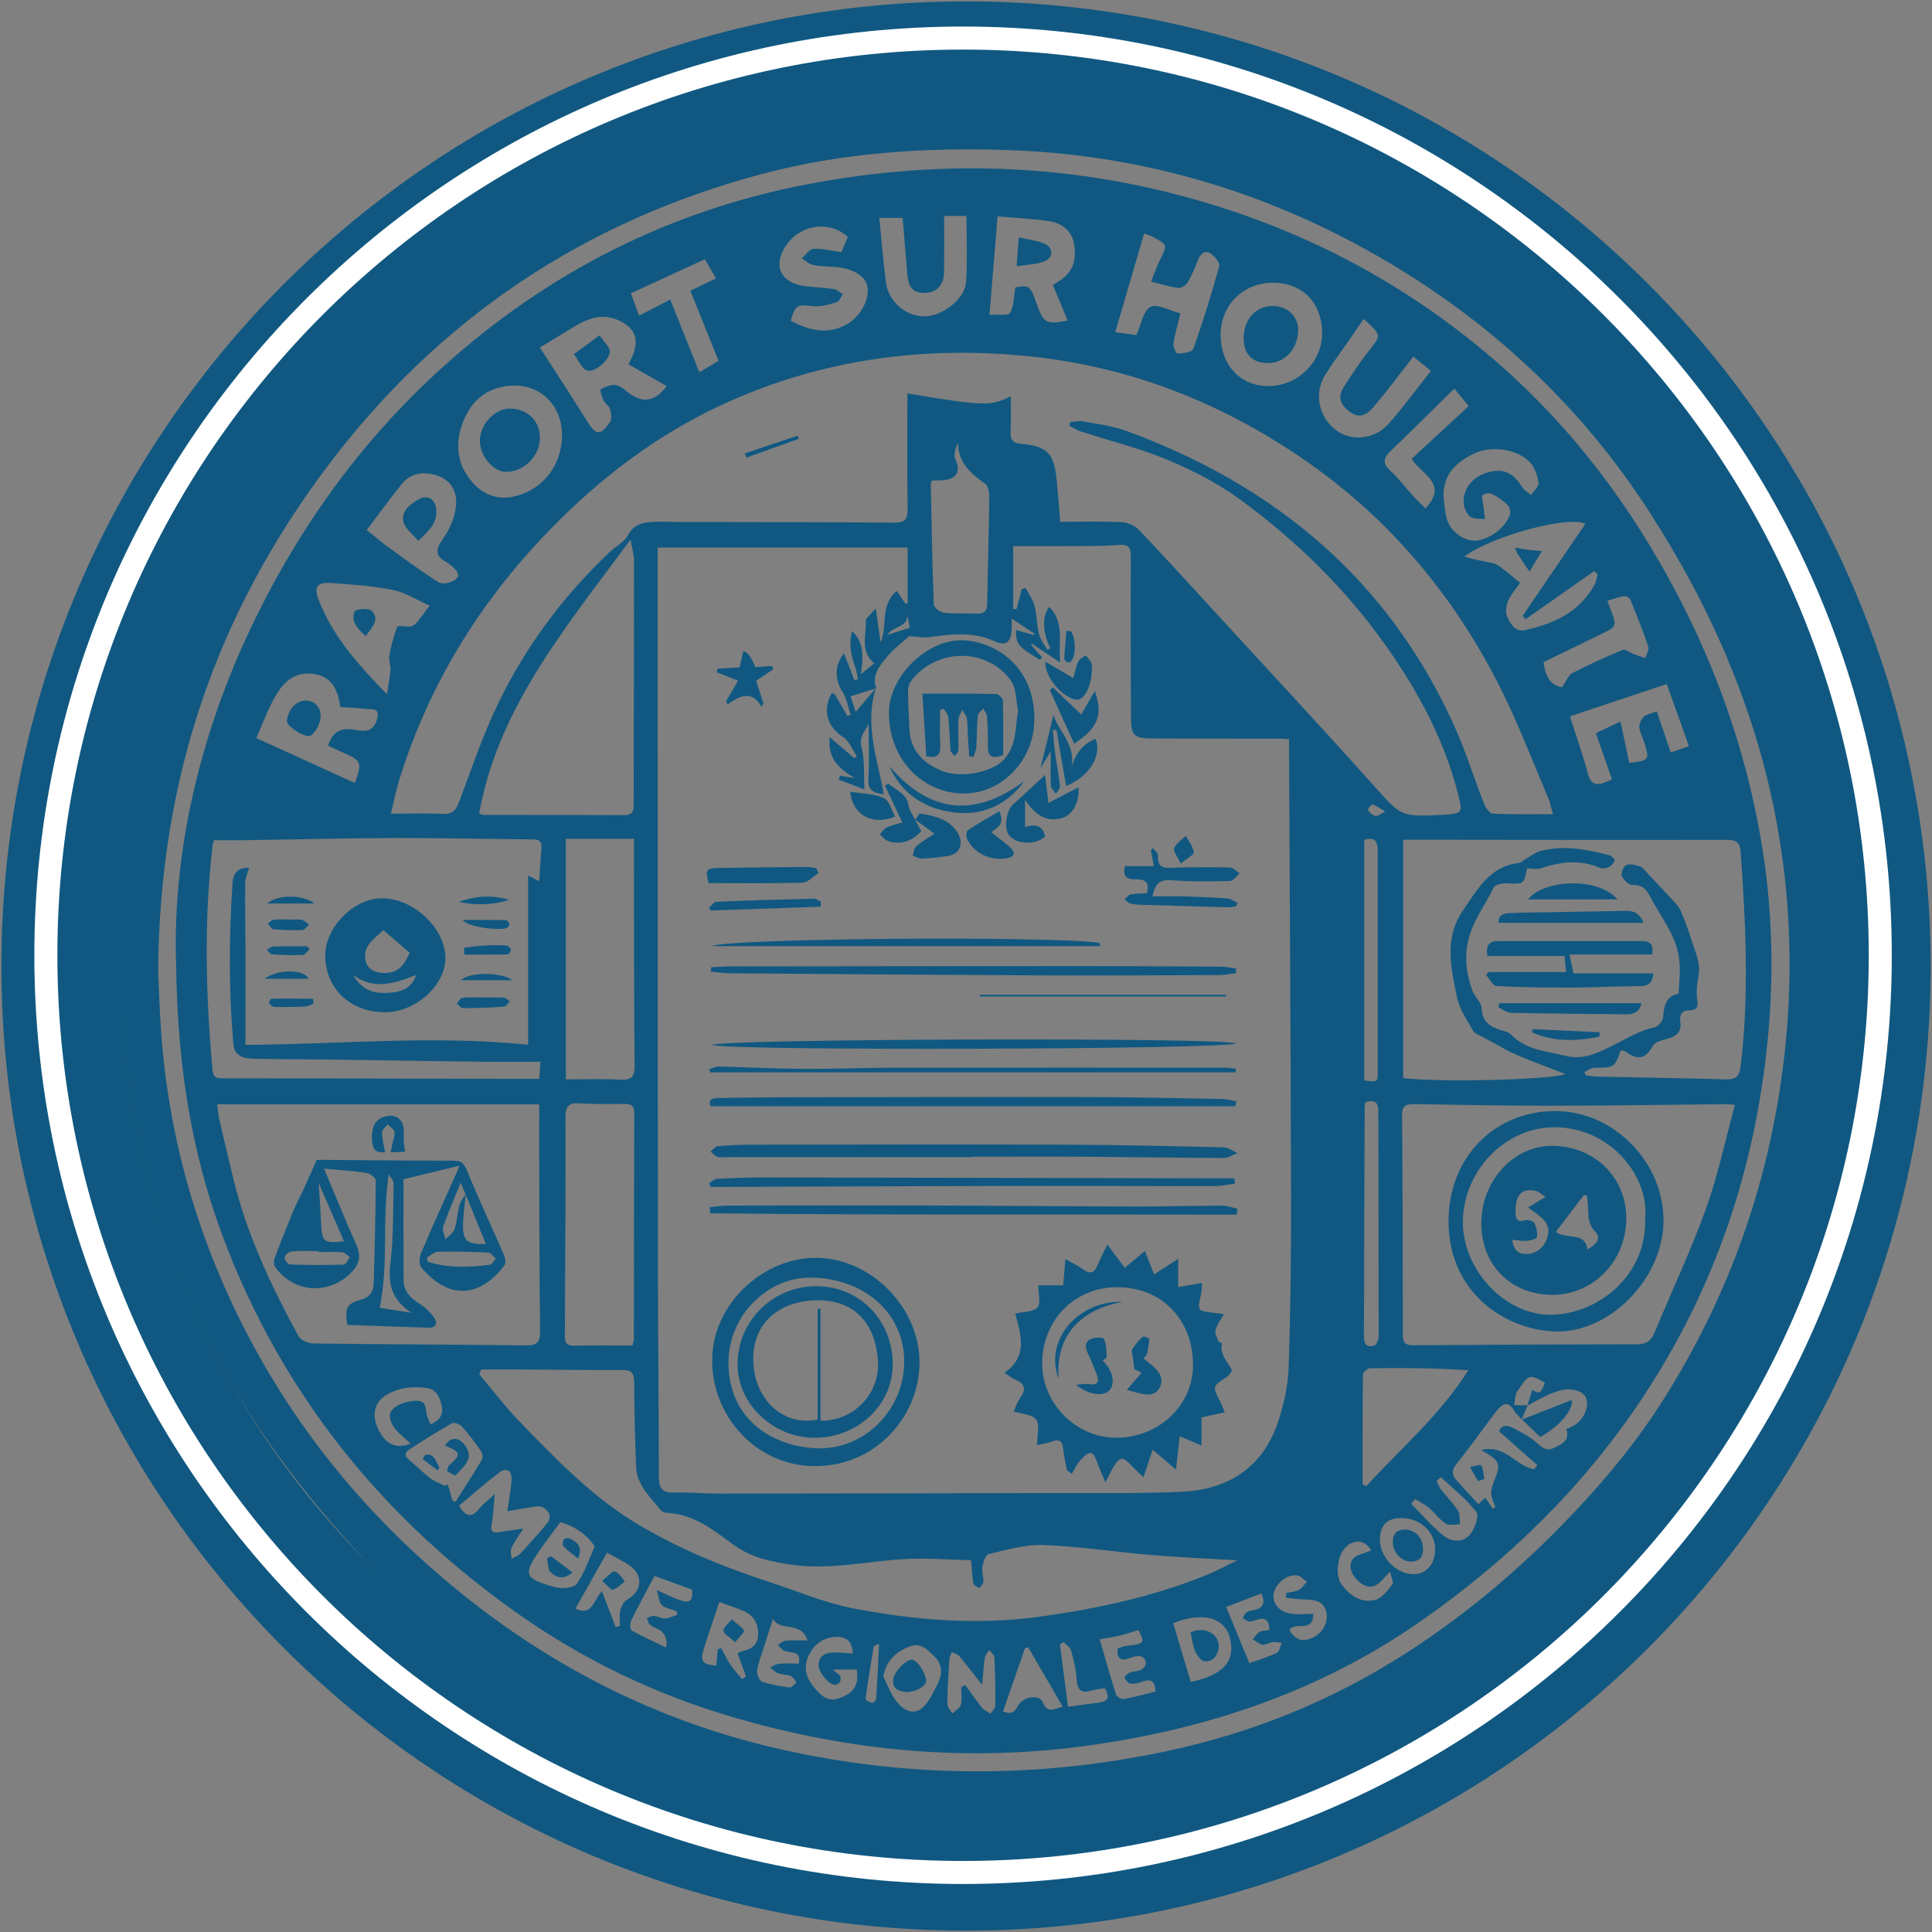
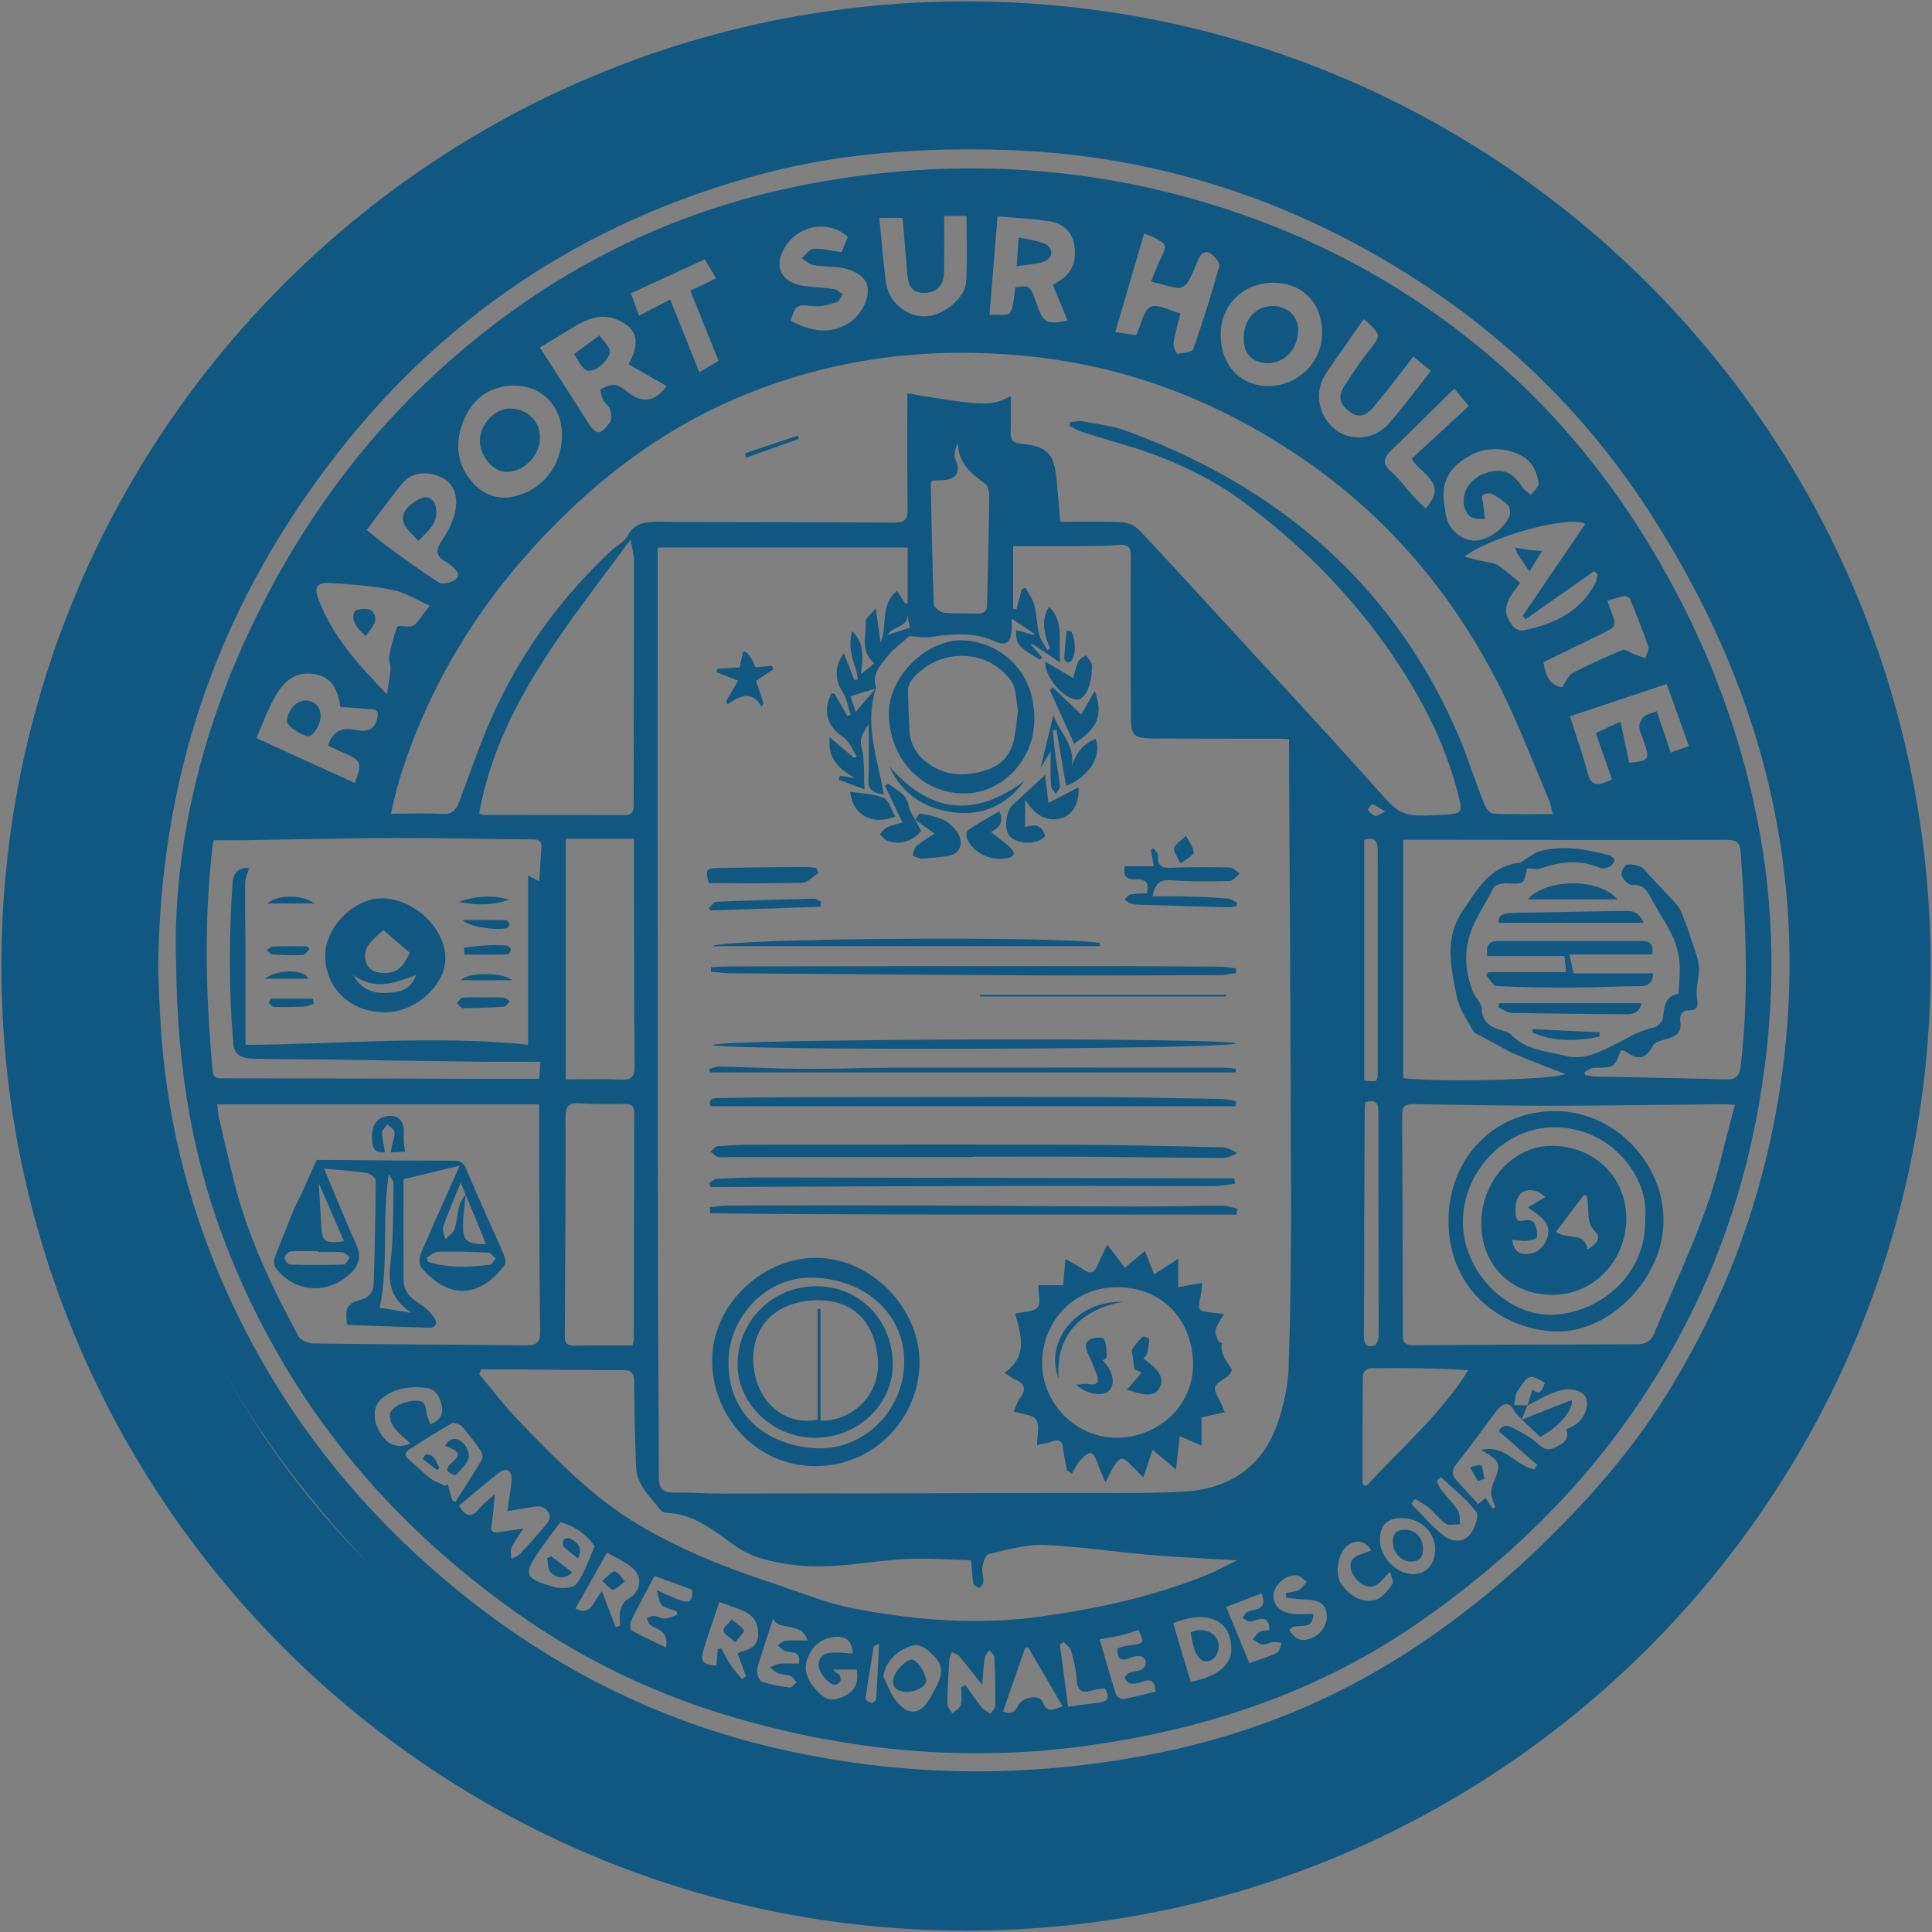
<svg xmlns="http://www.w3.org/2000/svg" width="839" height="839" viewBox="0 0 839 839" fill="none">
  <rect x="0" y="0" width="839" height="839" fill="#808080" stroke="none" />
  <g clip-path="url(#clip0_131_526)">
    <path d="M419.505 812.414C636.502 812.414 812.413 636.503 812.413 419.505C812.413 202.508 636.502 26.597 419.505 26.597C202.508 26.597 26.597 202.508 26.597 419.505C26.597 636.503 202.508 812.414 419.505 812.414Z" stroke="#105881" stroke-width="52" stroke-miterlimit="10" />
    <path d="M464.014 801.519C459.39 803.8 454.756 806.091 449.662 808.608C450.306 806.869 450.849 805.375 451.401 803.882C450.869 803.329 450.327 802.777 449.795 802.214C449.14 803.503 448.496 804.802 447.718 806.347C447.105 805.171 446.44 803.882 445.478 802.03C442.471 809.344 435.627 805.13 430.226 808.853C430.86 806.501 431.146 805.427 431.678 803.422C427.454 802.45 423.218 801.468 418.983 800.496C418.656 800.424 418.298 800.516 417.96 800.455C412.436 799.432 412.15 799.534 407.189 804.751C408.508 801.887 409.47 799.78 410.442 797.662C410.125 797.499 409.807 797.335 409.48 797.181C408.191 799.534 406.902 801.897 405.838 803.851C403.015 800.619 400.734 804.639 397.87 804.434C391.282 794.593 380.223 799.023 371.099 797.233C370.536 798.153 369.779 799.391 369.237 800.271C367.089 798.747 365.462 797.58 362.659 795.596C361.063 791.739 356.634 792.087 351.448 793.202C352.041 793.877 352.481 794.379 353.125 795.115C351.877 795.514 350.732 795.872 349.361 796.312C349.913 794.737 350.527 793.315 350.916 791.831C351.458 789.724 350.936 789.131 349.034 789.417C348.338 789.642 347.642 789.867 346.947 790.092C346.292 790.246 345.637 790.389 344.993 790.542C343.622 790.42 342.251 790.287 340.881 790.164C339.827 790.45 338.773 790.737 337.72 791.023C338.292 787.218 336.993 785.182 332.799 785.55C331.531 785.663 330.211 785.192 328.922 784.988C328.748 784.671 328.574 784.354 328.4 784.047C324.36 783.423 320.309 782.799 316.585 782.226C316.933 782.093 317.721 781.786 318.508 781.479C318.324 781.029 318.15 780.579 317.966 780.139C316.36 780.804 314.744 781.469 312.954 782.205C311.552 780.906 309.496 777.459 307.358 777.418C304.238 777.346 301.067 779.709 298.192 780.927C298.305 779.986 298.53 777.94 298.939 774.369C295.011 774.369 291.41 774.369 287.799 774.369C287.462 774.38 287.124 774.4 286.786 774.41C284.362 769.654 280.045 768.825 275.299 768.866C274.961 768.825 274.623 768.794 274.286 768.753C274.153 768.344 274.02 767.935 273.887 767.526C273.672 767.158 273.468 766.779 273.253 766.411C272.884 765.858 272.526 764.846 272.138 764.835C269.867 764.784 267.586 764.958 266.205 765.02C264.598 763.506 263.463 762.421 262.317 761.337L262.184 761.153C258.583 759.721 254.983 758.289 251.167 756.775C251.73 754.821 252.108 753.491 252.701 751.435C251.474 752.744 250.676 753.583 249.899 754.412C249.459 752.499 249.612 750.166 248.558 749.317C247.28 748.284 244.988 748.478 243.127 748.202C239.925 747.721 237.408 746.361 235.117 743.865C232.314 740.816 228.826 738.402 225.593 735.753C224.642 734.975 223.568 734.351 223.118 734.044H217.594C217.573 733.697 217.553 733.349 217.532 733.001C218.299 732.715 219.067 732.418 219.015 732.438C207.988 723.293 196.275 714.588 185.739 704.645C156.492 677.045 129.701 647.369 107.953 613.243C74.85 561.287 57.419 504.523 53.061 443.36C50.248 403.874 54.483 365.063 63.73 326.743C71.945 292.74 85.131 260.711 103.043 230.595C120.361 201.492 140.473 174.691 164.195 150.385C184.03 130.059 207.262 114.663 230.882 99.431C257.52 82.266 286.336 70.093 316.647 61.807C361.207 49.624 406.718 45.215 452.895 49.02C494.713 52.457 534.844 62.748 573.235 79.484C615.146 97.754 651.737 123.89 683.592 156.605C695.325 168.655 706.629 181.135 718.004 193.533C722.567 198.505 726.751 203.804 731.18 208.909C732.009 209.86 733.124 210.555 734.28 211.507C733.635 211.916 733.001 212.315 732.837 212.428C737.563 217.368 742.361 222.401 747.445 227.721C747.189 228.109 746.617 228.989 745.962 230.002C750.545 230.288 751.312 231.322 751.435 236.16C751.455 236.825 752.765 237.756 753.634 238.022C754.708 238.349 755.956 238.104 757.122 238.104L757.174 239.72C755.813 240.099 754.463 240.467 752.509 241.009C754.8 242.022 756.007 245.633 758.278 242.134C759.537 242.922 761.204 243.403 761.838 244.487C762.554 245.704 762.35 247.464 762.616 249.51C763.189 249.581 764.324 249.725 766.452 250.001C765.03 251.065 764.304 251.607 763.587 252.139C764.263 252.978 764.938 253.806 765.818 254.891C763.72 256.394 761.879 257.704 760.038 259.013C762.81 259.555 765.449 259.893 767.966 260.619C770.666 261.397 771.024 262.9 769.807 265.673C769.183 267.074 770.677 269.437 771.26 271.34C771.73 272.884 772.283 274.409 772.968 276.444C773.623 275.186 774.288 273.897 775.034 272.455C776.487 273.979 778.052 275.605 779.341 276.956C779.044 278.05 778.277 279.452 778.431 280.73C778.533 281.539 780.026 282.183 780.886 282.889C780.957 283.411 781.029 283.932 781.101 284.454C781.295 284.311 781.499 284.168 781.694 284.024C782.328 285.804 782.962 287.595 783.811 289.968C782.676 291.134 783.504 295.891 786.553 296.024C792.2 296.269 791.576 299.696 791.33 303.174C791.115 306.131 791.872 307.726 796.404 306.437C795.146 309.036 794.297 310.775 793.264 312.913C794.573 313.997 796.158 315.317 798.388 317.158C796.424 318.109 794.931 318.825 793.56 319.49C795.627 321.362 797.816 323.183 799.81 325.198C803.892 329.311 799.094 333.648 799.974 337.914C800.342 339.704 800.015 341.637 800.005 343.499C799.524 345.433 798.787 347.356 798.634 349.32C798.532 350.742 799.207 352.225 799.524 353.688C800.629 352.88 801.723 352.072 802.828 351.263C803.841 352.777 804.843 354.281 805.836 355.764C805.058 357.125 804.322 358.424 803.544 359.785C805.529 361.155 807.38 362.444 810.142 364.368C807.483 367.784 804.843 370.71 802.797 374.014C801.969 375.354 802.46 377.492 802.317 379.64C803.329 379.078 804.301 378.546 805.365 377.952C806.224 381.042 806.981 383.732 807.81 386.689C808.679 385.932 809.6 385.123 810.817 384.06C810.684 386.463 810.582 388.274 810.48 390.085C811.36 391.016 812.239 391.947 813.119 392.877C813.221 392.305 813.324 391.732 813.426 391.159C817.692 393.246 813.303 395.046 812.73 395.24C807.871 396.898 808.669 399.23 810.725 402.923C812.239 405.634 813.058 409.235 812.802 412.334C812.321 418.165 812.301 418.646 817.958 419.065C817.763 422.38 818.019 425.806 817.16 428.916C816.781 430.287 814.122 431.024 812.27 432.19C815.533 435.3 810.869 437.049 808.352 439.483C810.664 439.269 812.424 439.105 813.835 438.972C813.59 444.138 812.812 448.823 813.293 453.375C813.784 458.071 812.556 461.385 807.114 464.106C810.408 464.689 812.26 465.016 815.574 465.6C812.904 467.134 811.319 468.044 808.823 469.466C810.142 473.2 811.605 477.323 813.14 481.66C811.043 482.141 809.6 482.468 808.148 482.796C807.687 481.435 807.227 480.074 806.767 478.714L805.232 479.44C805.979 480.678 806.726 481.916 807.472 483.154C806.9 485.772 806.327 488.391 805.764 491.01C806.153 491.092 806.531 491.163 806.92 491.245C807.227 490.232 807.534 489.22 808.107 487.297C809.017 490.038 809.6 491.818 810.193 493.598C809.774 493.363 809.365 493.117 808.945 492.882C807.35 494.815 805.754 496.749 804.158 498.692C803.667 498.416 803.166 498.15 802.675 497.874C802.9 498.426 803.135 498.979 803.36 499.521C805.365 503.367 807.36 507.224 809.365 511.07C806.746 511.121 806.296 516.389 802.624 513.863C801.805 514.957 800.997 516.062 800.179 517.157C798.777 518.65 798.163 520.082 800.537 521.249L800.394 521.238C801.181 521.197 801.969 521.156 802.746 521.105C802.992 521.187 803.156 521.238 803.237 521.259C803.483 524.44 804.015 527.642 803.831 530.793C803.749 532.194 802.204 533.514 800.833 535.621C802.624 535.294 804.189 535.007 805.621 534.741C805.846 537.237 806.122 540.194 806.449 543.672C805.171 542.802 804.168 542.117 803.156 541.442L803.288 541.595C802.562 540.859 801.836 540.122 801.11 539.396L801.263 539.529C798.695 537.503 797.447 538.659 797.12 541.391C796.905 543.15 797.018 544.94 796.987 546.72L797.13 546.567C796.404 546.557 795.667 546.546 794.941 546.536H795.187C794.44 547.303 792.987 548.193 793.09 548.797C793.335 550.168 794.358 551.385 795.064 552.674C794.634 554.577 794.205 556.479 793.775 558.382C793.315 558.556 792.865 558.73 792.404 558.904C791.555 559.251 790.696 559.609 789.847 559.957L790 559.865C789.131 559.865 788.271 559.875 787.402 559.886C787.228 560.182 787.023 560.448 786.778 560.684C786.778 561.635 786.768 562.597 786.757 563.548C786.072 566.269 785.397 568.98 784.712 571.701C783.852 573.501 783.116 575.384 782.093 577.092C781.111 578.729 779.832 580.191 778.676 581.736C778.001 581.664 777.326 581.593 776.651 581.511C777.725 583.117 778.85 584.703 779.842 586.36C780.415 587.311 781.428 588.805 781.101 589.367C778.901 593.04 776.62 596.722 773.889 600.006C772.497 601.684 769.081 602.154 768.457 603.852C767.71 605.868 768.989 608.63 768.273 611.289C768.048 610.584 767.822 609.867 767.27 608.169C766.656 610.757 766.247 612.456 765.838 614.164C765.388 614.829 764.948 615.484 764.498 616.148L764.406 615.934C763.332 616.854 762.268 617.775 761.194 618.696L763.792 622.358C762.616 623.483 761.214 624.455 760.304 625.764C758.667 628.117 754.473 630.163 759.895 633.529C752.857 636.301 750.197 630.275 745.542 628.588C745.635 629.703 745.716 630.726 745.808 631.749C742.054 636.935 743.149 640.515 749.307 643.165C749.358 643.38 749.46 643.554 749.624 643.697C747.946 646.643 746.177 649.528 744.663 652.545C744.213 653.435 744.499 654.694 744.387 657.159C738.085 658.939 731.446 663.43 725.912 670.12C729.523 670.948 730.648 672.094 728.306 674.928C727.221 676.247 726.853 678.16 726.137 679.848C725.411 678.355 724.51 676.493 723.6 674.641C723.518 675.194 723.447 675.756 723.365 676.309C722.239 676.431 721.114 676.554 719.989 676.687L719.887 676.523C718.833 676.523 717.779 676.523 716.726 676.523C716.204 677.137 715.672 677.751 715.15 678.365C714.445 679.684 713.739 681.014 713.033 682.334C710.741 682.017 708.45 681.71 705.146 681.25C709.401 687.234 706.465 692.318 704.645 696.962C703.98 698.65 699.509 698.844 696.604 699.765C696.44 699.55 696.901 700.144 697.402 700.798C696.267 701.218 695.049 701.668 692.962 702.445C694.681 703.079 695.51 703.386 696.42 703.724C696.082 704.174 695.868 704.767 695.489 704.911C691.868 706.23 688.206 707.478 684.574 708.736C682.569 710.128 680.718 711.897 678.508 712.839C674.979 714.342 673.987 716.173 676.503 719.324L676.39 719.478C675.899 719.478 675.419 719.457 674.928 719.447C673.884 720.818 672.851 722.188 671.808 723.559C670.058 723.989 668.319 724.429 666.57 724.858C666.406 725.431 666.243 726.004 666.079 726.577C665.148 729.533 664.217 732.49 663.675 734.218C659.982 735.395 656.832 736.387 653.691 737.39C653.865 736.714 654.039 736.049 654.213 735.385C653.875 735.323 653.548 735.262 653.21 735.19V739.262C651.87 740.571 650.53 741.88 649.19 743.19C647.42 741.195 645.661 739.19 643.85 737.144C642.991 738.177 641.19 740.336 639.38 742.525C639.861 743.722 641.845 746.33 641.201 747.599C640.423 749.143 637.498 749.9 635.36 750.371C632.761 750.944 630.02 750.78 627.35 751.097C626.491 751.199 625.703 751.823 625.294 753.215C626.163 753.02 627.023 752.836 628.7 752.468C627.186 754.718 626.388 757.143 624.731 758.094C621.028 760.232 616.905 761.644 612.947 763.352C612.64 762.36 612.343 761.378 612.036 760.386C612.67 759.404 613.315 758.422 613.949 757.44C613.417 756.826 612.895 756.202 612.046 755.22C611.934 756.263 611.872 756.867 611.811 757.46L611.975 757.317C610.389 756.979 608.793 756.631 607.208 756.294C607.371 757.92 607.535 759.537 607.709 761.163C608.435 761.971 609.162 762.779 609.888 763.588L609.765 763.506C606.614 766.933 604.374 761.327 601.449 762.657C600.845 763.966 600.221 765.265 599.587 766.575C598.963 768.344 598.349 770.114 597.725 771.884C596.784 769.93 595.843 767.966 595.495 767.239C593.429 768.007 591.966 768.549 590.339 769.163C590.973 769.705 592.17 770.728 593.193 771.597C592.61 772.692 592.058 773.745 591.495 774.799C589.193 779.188 584.447 777.009 581.122 778.666C581.071 778.328 581.03 778.001 580.979 777.663C580.007 778.042 579.036 778.42 578.064 778.809C577.399 778.758 576.724 778.717 576.069 778.666C576.263 778.277 576.447 777.899 576.632 777.51C576.11 777.438 575.578 777.367 575.056 777.305C570.76 781.131 564.407 781.571 560.53 786.082C559.743 785.366 558.955 784.65 558.157 783.934C557.993 784.231 557.85 784.538 557.727 784.855C552.694 784.558 549.431 787.995 545.421 790.092C542.864 791.432 537.872 791.473 535.723 787.023C533.534 792.118 527.079 794.87 522.507 792.343C518.661 790.215 516.062 794.276 512.646 793.877L512.686 792.271L511.254 791.197C511.019 791.893 510.773 792.588 510.538 793.294L510.681 793.131C509.924 793.847 509.167 794.552 508.41 795.269C504.544 792.701 503.633 796.026 502.201 798.368C501.188 800.025 500.104 801.642 499.061 803.278C498.733 803.196 498.488 803.299 498.324 803.595C496.125 803.606 493.915 803.626 491.716 803.636C491.296 803.534 490.867 803.432 490.447 803.329C490.284 803.391 490.11 803.452 489.946 803.514C489.956 798.89 486.703 796.291 482.233 797.263C480.719 797.591 479.154 797.662 477.619 797.857C476.719 797.99 475.809 798.123 474.909 798.256C473.077 799.442 471.236 800.629 469.405 801.815V801.652C469.108 802.501 468.801 803.35 468.443 804.363C467.318 803.534 466.438 802.879 465.559 802.225C465.037 801.989 464.515 801.754 463.994 801.519H464.014ZM814.357 423.945C814.193 422.983 814.224 421.285 813.835 421.183C812.301 420.774 810.633 420.866 809.017 420.763C808.628 420.763 808.24 420.763 807.851 420.753C807.319 421.817 806.787 422.871 806.255 423.934C806.255 424.579 806.255 425.234 806.245 425.878C807.442 426.257 808.628 426.645 809.825 427.024L810.316 427.003H810.807C812.188 427.003 813.569 427.003 814.96 426.983C814.766 425.97 814.562 424.957 814.367 423.945H814.357ZM68.692 421.981C68.917 426.809 69.203 435.831 69.756 444.844C72.743 493.557 86.082 539.478 108.955 582.37C130.407 622.593 159.019 657.241 194.004 686.722C236.897 722.864 285.324 747.711 340.052 759.884C395.568 772.242 451.207 772.283 506.896 760.416C543.938 752.519 578.381 738.545 610.277 718.107C634.204 702.773 655.942 684.85 675.93 664.688C693.259 647.216 709.207 628.588 722.362 607.781C748.744 566.064 765.725 520.788 773.101 471.891C778.83 433.959 778.564 396.079 771.771 358.424C762.902 309.322 743.374 264.363 716.429 222.545C684.738 173.35 642.49 135.276 591.413 107.38C543.457 81.182 491.767 66.901 437.008 65.142C401.286 63.986 365.646 66.308 330.999 75.525C253.755 96.076 190.659 138.243 142.467 202.157C94.388 265.928 69.172 337.627 68.681 421.97L68.692 421.981ZM799.166 342.65C798.747 342.507 798.327 342.364 797.908 342.221C797.683 343.059 797.458 343.908 797.233 344.747L798.112 345.054C798.46 344.246 798.818 343.448 799.166 342.64V342.65ZM800.475 498.559C800.117 498.539 799.759 498.518 799.401 498.498V500.329C799.841 500.309 800.281 500.298 800.721 500.278L800.475 498.559ZM552.827 782.901L552.428 782.84L552.561 783.208L552.838 782.901H552.827ZM275.841 767.321L276.025 767.055L275.738 767.014L275.851 767.321H275.841Z" fill="#105881" />
    <path d="M676.513 719.334C673.997 716.183 674.989 714.352 678.518 712.849C680.728 711.907 682.579 710.138 684.584 708.747C685.822 709.729 687.07 710.711 689.229 712.409C687.438 714.516 684.902 717.493 682.058 720.838C681.291 720.572 679.674 719.999 678.048 719.426L676.524 719.324L676.513 719.334Z" fill="#105881" />
    <path d="M792.414 558.914C792.875 558.74 793.325 558.566 793.785 558.392C798.112 559.886 796.312 563.558 795.34 565.532C794.133 567.987 791.228 569.501 787.474 567.865C788.312 568.949 789.151 570.023 790.737 572.059C788.353 571.926 786.543 571.824 784.732 571.721C785.417 569 786.093 566.289 786.778 563.568C792.005 564.929 793.223 563.926 792.414 558.924V558.914Z" fill="#105881" />
    <path d="M749.317 643.175C743.159 640.526 742.064 636.945 745.819 631.759C751.373 633.068 751.916 634.05 750.125 638.858C749.931 639.39 751.087 640.321 751.138 641.098C751.169 641.63 750.381 642.224 749.972 642.786C749.778 642.94 749.563 643.062 749.317 643.165V643.175Z" fill="#105881" />
    <path d="M802.849 351.274C801.744 352.082 800.649 352.89 799.545 353.698C799.217 352.235 798.542 350.752 798.655 349.33C798.798 347.366 799.534 345.443 800.025 343.509C806.04 342.476 804.537 347.867 806.419 350.998C805.048 351.1 803.954 351.192 802.859 351.274H802.849Z" fill="#105881" />
    <path d="M800.179 517.177C800.997 516.083 801.805 514.978 802.624 513.883C802.624 515.182 802.624 516.471 802.624 516.758C803.749 517.3 804.526 517.678 805.304 518.057C805.304 518.712 805.314 519.377 805.324 520.031C806.398 523.509 807.462 520.839 808.526 520.031C807.636 524.092 805.723 523.826 803.258 521.279C803.166 521.259 803.002 521.208 802.757 521.126C802.194 520.471 801.621 519.816 801.059 519.162C800.772 518.497 800.475 517.842 800.189 517.177H800.179Z" fill="#105881" />
    <path d="M676.513 719.334L678.037 719.437C676.544 721.82 675.05 724.214 673.557 726.597C672.974 725.595 672.401 724.582 671.818 723.58C672.861 722.209 673.894 720.838 674.938 719.467C674.877 720.439 674.805 721.401 674.744 722.373C675.03 722.424 675.316 722.475 675.613 722.536C675.879 721.524 676.135 720.511 676.401 719.498L676.513 719.345V719.334ZM674.14 724.03C674.038 723.917 673.935 723.805 673.833 723.703C673.721 723.805 673.618 723.907 673.506 724.009C673.659 724.122 673.813 724.234 673.966 724.347C674.017 724.245 674.079 724.132 674.13 724.03H674.14Z" fill="#105881" />
    <path d="M764.508 616.159C764.958 615.494 765.398 614.839 765.848 614.174C766.687 614.532 767.526 614.89 768.365 615.248L768.508 615.126C767.771 615.852 767.035 616.578 766.298 617.305L766.421 617.161L765.367 620.384L765.286 620.251C765.286 620.977 765.286 621.703 765.275 622.43L765.357 622.245C765.02 622.685 764.672 623.125 764.334 623.575C764.109 623.197 763.884 622.818 763.659 622.44C762.841 621.192 762.022 619.954 761.204 618.706C762.278 617.785 763.342 616.865 764.416 615.944C764.222 616.261 764.038 616.588 763.843 616.906C764.058 616.66 764.283 616.404 764.498 616.159H764.508Z" fill="#105881" />
    <path d="M721.513 684.196C720.327 687.142 718.342 688.656 715.038 687.796C716.04 687.305 717.053 686.814 718.056 686.323L717.421 685.208C716.583 685.658 715.733 686.108 714.895 686.559C714.363 686.068 713.841 685.566 713.309 685.075C714.312 683.97 715.314 682.866 716.317 681.771L716.184 681.628C716.91 682.354 717.636 683.081 718.363 683.797L718.189 683.705C719.293 683.868 720.398 684.032 721.503 684.206L721.513 684.196Z" fill="#105881" />
    <path d="M770.513 619.852C770.738 623.35 768.099 623.841 765.623 624.496C765.541 623.749 765.449 623.002 765.367 622.245L765.286 622.429C765.971 621.949 766.656 621.468 767.352 620.987C766.667 620.741 765.991 620.496 765.306 620.25L765.388 620.383L766.442 617.161L766.319 617.304C766.697 617.304 767.086 617.304 767.464 617.315L767.332 617.171C767.71 617.908 768.078 618.644 768.457 619.381L768.324 619.258C768.365 620.138 768.406 621.007 768.508 623.319C769.654 621.355 770.083 620.598 770.523 619.852H770.513Z" fill="#105881" />
    <path d="M801.069 544.603C799.381 546.996 797.683 549.4 795.995 551.794C796.373 550.055 796.752 548.316 797.141 546.577L796.997 546.73C798.409 546.045 799.821 545.36 801.232 544.684L801.079 544.603H801.069Z" fill="#105881" />
    <path d="M716.317 681.761C716.664 681.086 717.012 680.421 717.37 679.746L717.176 679.623C721.196 681.342 718.25 676.902 719.907 676.534C719.907 676.534 720.02 676.708 720.009 676.697C720.429 677.598 720.859 678.498 721.288 679.408C720.951 680.196 720.623 680.973 720.286 681.761L720.408 681.618C719.672 682.313 718.935 683.009 718.199 683.694L718.373 683.786C717.646 683.06 716.92 682.334 716.194 681.618L716.327 681.761H716.317Z" fill="#105881" />
    <path d="M472.699 803.421C474.07 803.145 475.441 802.859 476.801 802.583C476.269 804.015 475.737 805.447 474.776 808.014C473.64 805.743 473.159 804.792 472.679 803.851C473.446 804.25 474.203 804.639 474.97 805.027L475.389 803.8H472.648L472.863 803.636L472.699 803.421Z" fill="#105881" />
    <path d="M803.166 541.452C802.47 542.506 801.764 543.549 801.069 544.603L801.222 544.685C800.854 543.866 800.179 543.028 800.199 542.219C800.22 541.319 800.885 540.439 801.263 539.539L801.11 539.406C801.836 540.143 802.562 540.879 803.289 541.606L803.156 541.452H803.166Z" fill="#105881" />
    <path d="M666.591 724.879C667.746 725.8 668.902 726.72 670.058 727.631C668.739 727.283 667.419 726.935 666.1 726.587C666.263 726.014 666.427 725.442 666.591 724.869V724.879Z" fill="#105881" />
    <path d="M464.014 801.519C464.536 801.754 465.057 801.99 465.579 802.225C465.129 802.481 464.679 802.747 464.239 803.002C464.168 802.511 464.096 802.01 464.014 801.519Z" fill="#105881" />
    <path d="M512.717 792.271L512.676 793.878C511.285 794.328 509.894 794.778 508.503 795.228C509.239 794.532 509.976 793.837 510.712 793.131L510.569 793.294C511.285 792.957 512.001 792.619 512.717 792.282V792.271Z" fill="#105881" />
    <path d="M768.365 615.248C769.071 615.586 769.776 615.923 770.482 616.261C770.114 616.609 769.735 616.957 769.367 617.294L769.572 617.161C768.825 617.161 768.078 617.161 767.332 617.171L767.465 617.315C767.823 616.588 768.17 615.852 768.528 615.125L768.385 615.248H768.365Z" fill="#105881" />
    <path d="M490.478 803.33C490.897 803.432 491.327 803.534 491.746 803.636C491.573 804.127 491.399 804.608 491.215 805.099C490.969 804.506 490.713 803.923 490.468 803.33H490.478Z" fill="#105881" />
    <path d="M809.324 516.962C808.628 516.993 807.923 517.024 807.227 517.065C807.912 516.4 808.598 515.735 809.293 515.08C809.304 515.714 809.314 516.338 809.324 516.973V516.962Z" fill="#105881" />
    <path d="M580.335 779.822C580.56 779.106 580.795 778.38 581.02 777.664C581.071 778.001 581.122 778.339 581.163 778.666C580.887 779.045 580.611 779.433 580.335 779.812V779.822Z" fill="#105881" />
-     <path d="M286.807 774.4C287.144 774.39 287.482 774.38 287.82 774.359C287.595 774.738 287.37 775.116 287.145 775.495C287.032 775.127 286.919 774.769 286.807 774.4Z" fill="#105881" />
+     <path d="M286.807 774.4C287.144 774.39 287.482 774.38 287.82 774.359C287.032 775.127 286.919 774.769 286.807 774.4Z" fill="#105881" />
    <path d="M770.513 619.872C769.776 619.667 769.04 619.463 768.314 619.258L768.447 619.381C768.815 618.644 769.193 617.898 769.562 617.161L769.357 617.294C769.725 617.294 770.083 617.274 770.452 617.274C770.472 618.133 770.492 619.002 770.513 619.862V619.872Z" fill="#105881" />
    <path d="M469.436 801.816C470.193 802.337 470.95 802.869 471.707 803.391C470.96 802.818 470.203 802.235 469.456 801.662L469.446 801.816H469.436Z" fill="#105881" />
    <path d="M557.758 784.855C557.881 784.538 558.024 784.231 558.188 783.934C558.771 784.65 559.354 785.366 559.937 786.082C559.211 785.673 558.474 785.264 557.748 784.855H557.758Z" fill="#105881" />
    <path d="M340.604 791.197C340.655 790.818 340.707 790.44 340.748 790.051C341.648 790.43 342.548 790.798 343.448 791.176C342.497 791.176 341.556 791.187 340.604 791.197Z" fill="#105881" />
    <path d="M721.39 684.339C721.063 683.428 720.725 682.528 720.398 681.618L720.275 681.761C720.623 681.761 720.981 681.771 721.329 681.781C721.35 682.63 721.37 683.49 721.39 684.339Z" fill="#105881" />
    <path d="M749.317 643.175C749.563 643.073 749.778 642.95 749.972 642.796C749.859 643.103 749.747 643.41 749.634 643.717C749.471 643.574 749.368 643.39 749.317 643.185V643.175Z" fill="#105881" />
-     <path d="M612.067 760.406C611.31 761.439 610.553 762.483 609.796 763.516L609.919 763.598C610.021 762.565 610.123 761.532 610.236 760.345C609.346 760.642 608.538 760.897 607.74 761.163C607.576 759.537 607.412 757.92 607.238 756.294C608.313 759.035 609.898 759.394 612.005 757.317L611.842 757.46C612.558 757.46 613.274 757.45 613.98 757.44C613.346 758.422 612.701 759.404 612.067 760.386V760.406Z" fill="#105881" />
    <path d="M807.851 420.753C808.24 420.753 808.628 420.753 809.017 420.763C809.477 421.449 809.938 422.124 810.398 422.809C810.531 424.211 810.664 425.612 810.807 427.013H810.316L809.825 427.024C808.628 426.645 807.442 426.256 806.245 425.878C806.245 425.233 806.245 424.579 806.255 423.934C806.787 422.87 807.319 421.817 807.851 420.753Z" fill="#105881" />
    <path d="M601.326 766.564C600.753 766.564 600.19 766.585 599.617 766.585C600.241 765.276 600.876 763.976 601.479 762.667C601.807 763.669 602.154 764.672 602.502 765.664C602.062 765.368 601.622 765.081 601.193 764.785C601.234 765.378 601.285 765.971 601.326 766.554V766.564Z" fill="#105881" />
    <path d="M789.857 559.978C790.144 560.622 790.44 561.256 790.727 561.901C789.417 561.502 788.108 561.113 786.788 560.714C787.034 560.479 787.249 560.213 787.412 559.916C788.271 559.916 789.141 559.906 790 559.896L789.847 559.988L789.857 559.978Z" fill="#105881" />
    <path d="M717.37 679.756C716.634 679.296 715.897 678.835 715.161 678.375C715.682 677.761 716.214 677.147 716.736 676.534C716.879 677.567 717.022 678.6 717.166 679.633L717.36 679.756H717.37Z" fill="#105881" />
    <path d="M476.914 800.936C476.259 800.046 475.594 799.156 474.939 798.266C475.839 798.133 476.75 798 477.65 797.867C477.405 798.89 477.159 799.913 476.914 800.946V800.936Z" fill="#105881" />
    <path d="M794.941 546.546C795.176 547.027 795.402 547.498 795.637 547.978C795.299 547.989 794.962 547.999 794.614 548.009C794.808 547.528 794.992 547.037 795.187 546.557H794.941V546.546Z" fill="#105881" />
    <path d="M552.828 782.901L552.551 783.208L552.418 782.829L552.828 782.901Z" fill="#105881" />
    <path d="M801.212 518.957C800.936 519.724 800.67 520.481 800.394 521.248L800.537 521.259C800.762 520.491 800.987 519.724 801.212 518.957Z" fill="#105881" />
    <path d="M805.181 520.133C805.181 519.407 805.181 518.681 805.181 517.954C805.907 517.596 806.634 517.238 807.36 516.891C807.708 517.965 808.045 519.039 808.393 520.113C807.329 520.113 806.255 520.133 805.191 520.144L805.181 520.133Z" fill="#105881" />
    <path d="M76.436 417.265C75.126 372.858 85.448 323.143 107.492 275.769C128.248 231.168 156.114 191.897 192.807 158.927C238.257 118.08 290.97 91.391 350.783 79.975C410.974 68.487 470.776 71.188 529.606 89.847C575.291 104.332 616.128 127.297 651.932 158.917C683.408 186.711 708.184 219.844 727.825 257.029C745.42 290.336 757.695 325.393 764.324 362.342C771.28 401.102 770.687 439.944 763.976 478.806C755.833 526.046 738.556 569.522 711.805 609.223C686.272 647.114 654.059 678.212 616.537 704.328C573.225 734.474 524.87 750.657 473.323 757.931C420.978 765.316 369.339 760.662 318.539 745.778C284.976 735.947 253.817 721.084 225.378 701.095C168.41 661.056 125.65 609.387 99.565 544.286C84.189 505.935 76.947 466.214 76.456 417.285L76.436 417.265ZM663.286 610.389C664.002 608.088 664.729 605.786 665.435 603.536C668.463 605.51 669.22 605.111 670.907 600.487C664.401 596.733 663.798 596.876 659.706 603.055C659.235 603.761 658.591 604.426 658.397 605.203C657.977 606.84 657.803 608.548 657.527 610.226C659.491 610.236 661.455 610.246 663.43 610.267C662.529 612.353 661.639 614.43 660.739 616.517L660.852 616.394C659.757 615.177 658.386 614.103 657.619 612.711C655.512 608.896 653.2 608.947 650.51 611.975C649.722 612.865 649.016 613.826 648.31 614.778C643.073 621.775 638.009 628.925 632.516 635.718C630.306 638.459 630.439 640.515 632.516 642.848C635.574 646.265 638.705 649.62 641.999 653.221C642.848 652.433 643.615 651.717 645.047 650.387C646.172 652.085 647.216 653.661 648.269 655.226C648.638 654.949 649.016 654.663 649.384 654.387C648.74 652.515 647.666 650.663 647.564 648.761C647.471 646.909 648.147 644.904 648.873 643.134C651.932 635.677 651.533 634.388 643.247 629.713C653.579 626.992 658.571 636.956 666.335 638.071L667.573 636.219C662.192 631.462 656.811 626.716 651.031 621.601C651.645 619.32 653.885 618.522 656.586 619.893C660.197 621.724 663.91 623.616 666.969 626.215C669.434 628.312 671.194 630.49 674.825 628.782C678.406 627.094 681.812 625.519 680.237 620.598C681.485 620.015 682.426 619.647 683.306 619.156C687.725 616.67 690.292 610.942 688.768 607.075C687.571 604.047 682.385 602.502 677.475 603.842C675.521 604.374 673.588 605.09 671.756 605.96C668.882 607.331 666.1 608.916 663.276 610.41L663.286 610.389ZM380.551 298.909C378.74 299.461 376.919 300.003 375.109 300.566C373.574 301.047 372.05 301.548 369.37 302.407C369.82 303.757 370.638 306.243 371.61 309.169C374.833 305.364 377.615 302.08 380.397 298.786C375.364 314.345 380.929 329.383 383.845 344.911C378.638 344.359 376.838 342.722 377.103 338.221C377.554 330.6 377.226 322.928 377.226 314.314C375.375 318.048 372.96 320.053 374.137 324.493C375.569 329.904 375.037 335.837 375.426 342.804C370.986 341.136 367.61 339.868 364.224 338.589C364.419 338.006 364.613 337.433 364.808 336.85L371.273 337.935C364.787 334.068 359.396 330.007 360.266 320.115C364.449 323.654 367.723 326.426 371.007 329.198C371.375 328.953 371.733 328.707 372.101 328.462C370.158 325.618 368.818 321.843 366.158 320.104C359.294 315.614 357.043 308.657 361.145 301.036C361.606 301.169 362.332 301.159 362.516 301.476C364.388 304.596 366.168 307.768 367.968 310.928C368.459 310.775 368.94 310.632 369.431 310.478C368.286 307.113 367.743 303.369 365.882 300.474C362.608 295.379 362.179 288.966 366.526 283.718C368.153 287.932 369.585 291.666 371.017 295.39C371.528 295.257 372.04 295.124 372.562 294.991C372.214 293.313 372.071 291.554 371.477 289.968C369.544 284.771 368.5 279.554 370.035 274.071C375.324 279.043 374.853 285.303 373.871 292.812C376.418 290.705 378.004 289.416 379.64 288.055C373.247 282.613 376.347 275.831 375.948 269.816C375.855 268.394 378.188 266.808 380.295 264.189C381.175 270.297 381.799 274.634 382.423 278.971C385.604 271.677 381.963 262.798 389.492 256.609C391.005 258.891 392.131 260.578 393.256 262.277L394.156 261.908V237.777H285.6C285.6 250.564 285.6 262.645 285.6 274.726C285.631 366.097 285.62 457.478 285.712 548.848C285.743 579.701 286.081 610.553 286.122 641.405C286.122 646.07 287.482 648.27 292.515 648.157C299.318 648.014 306.141 648.628 312.954 648.617C362.383 648.576 411.823 648.484 461.252 648.351C478.612 648.3 496.002 648.648 513.321 647.809C533.524 646.837 548.418 637.232 555.016 617.458C557.523 609.97 559.323 601.919 559.589 594.063C560.438 569.369 560.704 544.644 560.653 519.929C560.52 456.004 560.101 392.08 559.794 328.155C559.783 325.833 559.794 323.511 559.794 321.045C558.188 320.913 557.369 320.78 556.551 320.78C538.148 320.759 519.745 320.82 501.352 320.708C491.972 320.647 491.133 319.634 491.122 310.386C491.092 287.544 490.959 264.701 491.082 241.858C491.102 237.951 490.222 236.273 485.977 236.631C480.381 237.112 474.735 237.112 469.119 237.153C459.472 237.224 449.826 237.173 439.975 237.173V264.404C440.455 264.466 440.926 264.527 441.407 264.588C442.184 261.673 442.951 258.758 443.729 255.852C444.271 255.678 444.803 255.494 445.345 255.32C446.665 257.806 448.506 260.149 449.191 262.798C450.245 266.89 450.214 271.258 451.237 275.37C451.841 277.795 453.59 279.943 454.828 282.214C455.258 281.979 455.687 281.743 456.127 281.508C452.741 274.869 452.475 267.463 455.636 263.545C462.408 270.276 459.493 278.756 460.403 287.718C455.749 284.608 451.923 282.061 448.107 279.513L447.708 280.004C449.355 281.876 451.002 283.748 452.649 285.631C452.281 285.907 451.912 286.193 451.534 286.469C441.928 280.7 441.233 279.861 441.202 273.57C443.913 274.337 446.521 275.063 449.12 275.8L449.191 275.156C446.102 273.12 443.002 271.084 439.34 268.67C439.34 270.47 439.443 272.066 439.32 273.642C438.921 279.012 436.742 280.7 431.985 278.511C422.779 274.276 413.418 275.299 403.895 276.67C401.082 277.079 398.115 276.455 394.831 276.281C392.018 278.848 388.141 281.651 385.226 285.232C382.106 289.047 378.382 293.108 380.551 298.919V298.909ZM460.434 226.596C469.855 226.596 478.52 226.35 487.153 226.749C489.69 226.872 492.79 228.232 494.539 230.064C505.024 241.009 515.203 252.241 525.453 263.412C549.175 289.262 573.102 314.928 596.508 341.075C608.384 354.333 607.944 354.731 625.774 353.903C626.286 353.882 626.797 353.842 627.309 353.811C634.961 353.207 635.196 352.952 633.365 345.566C627.452 321.71 615.923 300.351 601.97 280.587C584.59 255.975 563.088 234.912 538.792 217.103C529.156 210.044 518.21 204.377 507.162 199.743C494.979 194.638 481.977 191.478 469.354 187.375C467.605 186.803 466.029 185.708 464.372 184.849C464.474 184.337 464.587 183.826 464.699 183.314C466.571 183.181 468.515 182.649 470.305 182.987C476.658 184.174 483.225 184.951 489.23 187.161C512.144 195.61 533.831 206.372 553.912 220.56C588.784 245.193 614.471 277.15 631.841 315.91C636.628 326.6 640.106 337.883 644.403 348.809C645.108 350.609 646.878 353.258 648.269 353.33C656.699 353.749 665.158 353.545 674.365 353.545C673.506 350.486 673.168 348.471 672.391 346.65C665.496 330.539 659.297 314.079 651.43 298.469C631.626 259.156 604.098 226.033 567.936 200.746C531.304 175.12 490.867 159.091 446 154.631C400.959 150.16 357.616 156.032 316.248 174.537C286.49 187.846 260.967 207.129 238.298 230.565C208.121 261.755 186.035 297.599 173.269 339.111C171.908 343.551 171.028 348.144 169.76 353.361C177.923 353.361 185.063 353.095 192.173 353.463C196.429 353.678 198.035 351.847 199.426 348.144C204.663 334.139 209.471 319.89 215.895 306.417C227.956 281.14 244.477 258.88 264.905 239.628C267.504 237.183 271.156 235.383 272.711 232.427C275.166 227.782 278.951 226.933 283.237 226.657C287.134 226.401 291.073 226.667 294.991 226.678C326.17 226.749 357.36 226.739 388.54 226.954C393.154 226.984 394.218 225.327 394.146 220.939C393.89 204.305 394.044 187.662 394.044 170.834C427.136 176.389 430.389 176.491 438.941 172.062C438.941 177.412 439.125 182.455 438.88 187.478C438.706 191.13 439.882 192.408 443.698 192.756C454.818 193.779 457.723 196.95 458.828 208.111C459.441 214.371 459.932 220.642 460.454 226.606L460.434 226.596ZM728.93 431.586C729.155 427.679 729.482 424.344 729.482 421.009C729.482 418.595 729.247 416.14 728.746 413.787C726.884 405.102 721.35 398.248 717.309 390.627C715.202 386.638 713.698 384.09 708.747 384.295C707.233 384.356 704.931 382.055 704.276 380.336C703.806 379.119 705.125 376.07 706.292 375.641C708.031 375.007 710.475 375.651 712.388 376.367C713.688 376.858 714.629 378.382 715.672 379.487C719.631 383.671 723.61 387.855 727.508 392.11C728.49 393.174 729.421 394.412 729.963 395.732C731.497 399.476 733.032 403.25 734.188 407.127C735.722 412.283 738.464 417.766 737.748 422.676C737.164 426.666 736.377 430.471 737.083 434.44C737.594 437.305 736.592 438.757 733.727 438.757C730.26 438.757 729.267 440.742 729.707 443.729C730.382 448.312 727.866 450.112 723.907 451.166C721.718 451.749 718.68 452.496 717.81 454.122C714.741 459.912 711.151 460.567 706.169 456.772C705.576 456.322 704.645 456.301 703.888 456.086C701.044 463.758 701.044 463.666 692.369 463.687C690.937 463.687 689.515 464.884 688.093 465.538C688.226 465.999 688.359 466.469 688.502 466.93C690.129 467.134 691.755 467.482 693.392 467.523C712.122 467.932 730.863 468.188 749.593 468.75C754.043 468.883 755.394 467.165 755.905 462.971C759.639 431.996 758.094 401.041 755.926 370.066C755.639 366.015 754.187 364.705 749.972 364.716C705.156 364.828 660.34 364.716 615.524 364.675C613.53 364.675 611.545 364.675 609.356 364.675V468.178C626.491 470.193 674.764 468.791 679.807 466.428C674.529 464.393 668.831 462.224 663.164 459.984C660.545 458.951 657.987 457.754 655.399 456.628C651.441 454.368 647.431 452.281 643.461 450.122C642.142 449.406 640.372 448.833 639.738 447.678C637.129 442.941 633.764 438.225 632.71 433.09C630.132 420.436 626.992 407.404 635.288 395.415C641.518 386.423 646.786 376.265 659.491 374.761C660.698 374.618 661.772 373.462 662.918 372.797C664.811 371.713 666.601 370.219 668.636 369.667C678.846 366.864 688.881 368.787 698.804 371.395C699.765 371.651 701.289 373.073 701.156 373.574C700.86 374.689 699.847 375.917 698.793 376.449C697.668 377.022 695.939 377.38 694.875 376.909C686.221 373.145 677.741 374.188 669.127 377.073C667.317 377.676 665.128 377.165 663.112 377.155C661.783 384.101 661.793 383.937 654.172 383.589C652.279 383.507 649.18 384.244 648.576 385.533C644.781 393.512 639.124 400.335 637.334 409.675C635.881 417.275 637.109 423.638 639.451 430.277C640.393 432.937 643.328 435.249 643.41 437.786C643.625 444.414 647.85 446.245 652.965 447.688C654.09 448.005 655.389 448.424 656.156 449.232C662.662 456.096 671.593 456.424 679.961 458.541C688.236 460.628 695.397 456.455 701.668 453.355C707.161 450.644 712.194 447.422 718.373 446.153C719.928 445.836 722.076 443.504 722.209 441.949C722.628 436.824 723.467 432.415 728.919 431.576L728.93 431.586ZM106.613 453.754C147.562 453.508 188.03 449.478 229.337 453.672V380.234C231.332 381.257 232.508 381.86 234.135 382.689C234.493 377.318 234.779 372.736 235.117 368.153C235.301 365.575 234.309 364.542 231.598 364.521C211.486 364.368 191.375 363.877 171.274 363.928C149.802 363.989 128.33 364.552 106.858 364.869C102.153 364.941 97.437 364.869 92.854 364.869C92.588 365.953 92.414 366.434 92.353 366.935C88.506 399.578 89.325 432.221 92.332 464.873C92.619 468.014 94.071 468.28 96.639 468.28C137.547 468.311 178.465 468.413 219.373 468.495C224.253 468.495 229.133 468.495 234.145 468.495C234.401 464.935 234.575 462.531 234.677 461.089C225.45 461.089 216.959 461.181 208.469 461.068C186.148 460.792 163.817 460.413 141.496 460.117C130.939 459.973 120.382 460.025 109.835 459.759C105.743 459.656 101.774 458.541 101.334 453.467C99.299 430.164 99.442 406.851 100.976 383.528C101.334 378.188 104.321 376.705 108.127 376.858C107.523 379.201 106.49 381.38 106.47 383.558C106.357 393.266 106.572 402.984 106.603 412.703C106.643 426.134 106.603 439.565 106.603 453.723L106.613 453.754ZM234.145 479.563H94.368C94.634 481.803 94.706 483.808 95.145 485.732C97.12 494.355 99.186 502.968 101.263 511.572C107.124 535.959 117.753 558.413 129.64 580.304C130.601 582.074 133.997 583.404 136.279 583.434C166.957 583.833 197.636 583.844 228.314 584.263C233.408 584.335 234.616 582.626 234.554 577.849C234.247 555.866 234.237 533.872 234.165 511.889C234.125 501.188 234.165 490.488 234.165 479.563H234.145ZM209.011 594.666C208.714 595.362 208.418 596.068 208.121 596.764C213.911 603.638 219.343 610.86 225.583 617.305C241.582 633.815 257.52 650.428 277.59 662.305C295.287 672.769 314.151 680.482 333.628 686.845C345.924 690.866 358.015 696.042 370.628 698.476C397.44 703.652 424.528 705.842 451.902 702.016C476.617 698.558 500.81 693.372 523.98 683.971C528.358 682.201 532.511 679.889 537.248 677.598C523.959 676.79 511.571 676.268 499.224 675.224C483.849 673.925 468.536 671.511 453.14 670.938C445.233 670.642 437.172 673.097 429.315 674.887C428.016 675.184 426.962 678.426 426.625 680.452C426.277 682.539 427.147 684.81 427.044 686.989C427.003 687.919 425.878 688.809 425.244 689.72C424.364 689.034 422.881 688.472 422.727 687.653C422.185 684.728 422.093 681.72 421.725 677.557C412.846 677.362 402.78 676.503 392.806 677.056C376.295 677.976 360.112 681.956 343.203 679.419C334.149 678.058 326.007 676.258 318.621 670.887C309.834 664.494 301.302 657.476 289.641 656.995C288.699 656.954 287.451 656.484 286.899 655.788C282.429 650.08 276.557 645.017 276.24 637.078C275.749 624.834 275.432 612.568 275.411 600.313C275.411 596.334 274.235 594.932 270.215 594.953C254.706 595.014 239.198 594.799 223.69 594.697C218.811 594.666 213.921 594.697 209.042 594.697L209.011 594.666ZM753.43 479.768C750.954 479.645 749.481 479.492 748.008 479.512C723.641 479.737 699.284 480.156 674.917 480.177C654.642 480.197 634.367 479.809 614.103 479.481C610.624 479.43 608.845 480.116 608.875 484.218C609.111 516.083 609.182 547.948 609.213 579.813C609.213 583.087 610.348 584.222 613.724 584.202C646.101 583.946 678.477 583.792 710.854 583.772C714.598 583.772 716.879 582.585 718.322 579.128C725.851 561.072 734.198 543.324 740.827 524.952C746.054 510.477 749.194 495.255 753.419 479.778L753.43 479.768ZM208.08 353.207C208.95 353.555 209.41 353.903 209.87 353.903C230.309 353.934 250.737 353.882 271.176 353.995C274.961 354.015 275.176 351.898 275.176 349.075C275.217 313.803 275.329 278.531 275.319 243.26C275.319 240.733 274.491 238.206 273.805 234.319C246.114 272.046 216.53 306.745 208.07 353.218L208.08 353.207ZM274.654 584.314C274.961 582.995 275.247 582.35 275.247 581.706C275.309 548.817 275.329 515.929 275.421 483.041C275.421 479.962 273.846 479.399 271.237 479.41C264.762 479.44 258.266 479.563 251.822 479.144C247.259 478.847 245.571 480.085 245.592 484.954C245.704 510.17 245.479 535.376 245.377 560.592C245.346 567.231 245.367 573.88 245.295 580.519C245.265 583.301 246.39 584.416 249.275 584.365C257.612 584.222 265.949 584.314 274.654 584.314ZM245.715 468.74C254.031 468.74 261.704 468.433 269.335 468.853C274.245 469.119 275.636 467.676 275.585 462.684C275.288 433.735 275.36 404.785 275.309 375.825C275.309 372.132 275.309 368.449 275.309 364.255H245.725V468.74H245.715ZM404.795 208.653C404.58 209.124 404.191 209.584 404.202 210.034C404.549 227.527 404.846 245.029 405.521 262.512C405.572 263.811 408.263 265.888 409.9 266.082C414.605 266.624 419.403 266.276 424.16 266.481C427.116 266.604 428.609 265.581 428.671 262.491C428.978 246.861 429.407 231.219 429.612 215.589C429.632 213.706 429.1 210.985 427.812 210.075C421.602 205.646 416.078 201.022 415.996 192.224C414.912 194.792 413.981 197.574 414.902 199.467C417.009 203.825 416.068 207.272 411.352 208.295C409.255 208.745 407.025 208.561 404.795 208.673V208.653ZM591.73 644.658C592.273 644.894 592.825 645.119 593.367 645.354C608.333 628.987 625.386 614.481 637.631 595.045C623.115 594.063 609.039 594.002 594.973 594.186C593.879 594.196 591.884 595.925 591.874 596.876C591.679 612.804 591.73 628.731 591.73 644.658ZM234.442 150.927C235.577 152.677 236.866 154.651 238.135 156.636C243.73 165.351 249.428 173.995 254.891 182.793C258.788 189.074 260.578 189.401 264.864 183.365C265.775 182.077 265.448 179.499 264.926 177.729C264.476 176.215 262.686 175.151 261.959 173.658C261.243 172.195 260.486 169.198 260.814 169.034C262.87 168.031 265.386 166.814 267.432 167.233C269.754 167.704 271.759 169.77 273.856 171.213C279.575 175.141 284.73 174.149 289.508 167.663C283.994 164.512 278.521 161.392 272.946 158.211C273.836 156.329 274.521 155.152 274.982 153.894C277.57 146.825 275.432 142.161 268.598 139.092C261.519 135.91 255.361 138.243 249.346 141.885C244.579 144.769 239.812 147.654 234.442 150.907V150.927ZM244.057 188.746C243.945 174.824 233.05 165.515 219.292 167.765C209.522 169.361 203.661 175.663 200.572 184.624C197.462 193.667 198.863 202.3 205.175 209.502C209.369 214.29 215.343 216.929 221.685 215.885C235.148 213.655 244.16 202.28 244.057 188.746ZM662.488 268.936C662.079 268.424 661.68 267.923 661.271 267.412C670.304 254.144 679.337 240.886 688.42 227.547C681.628 223.66 648.044 232.693 635.994 241.643C639.728 242.953 643.605 243.577 647.451 244.385C648.75 244.651 650.121 245.132 651.164 245.909C654.131 248.109 656.954 250.512 660.136 253.08C658.161 255.975 656.044 258.297 654.888 261.029C654.049 263.034 653.619 266 654.52 267.77C656.013 270.726 657.691 274.644 662.386 273.611C674.928 270.849 686.006 265.765 692.492 253.817C693.208 252.497 693.372 250.891 693.791 249.408C693.29 248.947 692.789 248.487 692.287 248.027C682.354 254.993 672.411 261.959 662.478 268.936H662.488ZM111.329 320.524C126.335 327.367 140.248 333.71 154.119 340.032C157.392 331.009 157.096 330.293 148.431 326.58C146.447 325.731 144.503 324.769 142.437 323.818C144.114 318.519 147.347 316.033 152.769 316.749C154.457 316.974 156.144 317.342 157.832 317.342C161.945 317.363 163.489 314.253 163.99 311.061C164.604 307.174 160.973 308.187 158.947 307.9C155.295 307.379 151.572 307.317 147.848 307.051C146.662 299.696 144.35 293.825 136.125 292.658C128.259 291.543 123.328 295.983 119.901 301.793C116.269 307.962 113.855 314.857 111.318 320.514L111.329 320.524ZM574.156 144.626C574.105 131.379 565.451 122.643 552.531 122.786C539.641 122.929 529.995 132.709 530.087 145.536C530.189 158.712 538.782 167.776 551.047 167.653C563.732 167.52 574.207 157.086 574.156 144.636V144.626ZM457.242 123.819C458.551 122.96 459.523 122.326 460.505 121.671C466.244 117.876 467.564 112.208 466.459 105.999C465.415 100.138 461.078 96.854 455.503 96.035C448.209 94.961 440.803 94.634 433.203 93.969C431.995 108.659 430.87 122.428 429.704 136.719C433.305 136.463 437.877 137.23 438.624 135.88C440.373 132.729 440.281 128.545 440.926 124.801C447.105 123.778 447.401 124.003 450.132 131.788C453.14 140.371 454.183 140.984 463.646 139.225C461.549 134.161 459.493 129.21 457.252 123.819H457.242ZM186.567 263.013C180.839 260.476 175.969 257.264 170.67 256.21C161.709 254.441 152.492 253.725 143.347 253.172C137.762 252.835 136.289 254.911 138.212 260.026C144.206 275.953 155.214 288.321 168.041 301.487C168.717 296.975 169.361 293.927 169.566 290.838C169.699 288.833 168.686 286.695 169.044 284.771C169.842 280.495 170.916 276.209 172.532 272.199C172.808 271.504 176.317 272.25 178.291 272.015C179.212 271.903 180.256 271.227 180.869 270.491C182.874 268.066 184.705 265.509 186.588 263.013H186.567ZM512.615 136.095C511.346 141.414 510.16 145.322 509.597 149.321C509.403 150.702 510.896 153.618 511.408 153.577C513.801 153.362 517.73 152.922 518.21 151.541C522.394 139.706 526.128 127.706 529.473 115.605C529.872 114.162 527.489 111.206 525.688 110.07C523.213 108.516 521.341 110.234 520.277 112.843C518.937 116.147 517.627 119.512 515.827 122.561C515.08 123.819 512.993 125.21 511.704 125.057C507.93 124.586 504.257 123.359 499.869 122.254C501.291 118.776 502.334 115.758 503.725 112.925C507.009 106.234 507.081 106.255 500.35 102.736C499.357 102.214 498.232 101.938 496.851 101.427C492.636 115.799 488.524 129.844 484.31 144.248C488.002 144.759 490.949 145.158 493.485 145.516C495.572 140.954 496.473 134.867 499.623 133.281C502.641 131.767 508.012 134.928 512.605 136.095H512.615ZM343.387 139.317C351.56 143.562 359.795 145.69 368.408 140.422C374.076 136.954 377.86 129.384 376.612 124.044C375.59 119.666 369.81 116.372 362.506 115.922C359.284 115.727 356.01 115.676 352.87 115.011C351.182 114.653 349.75 113.119 348.205 112.127C349.893 110.695 351.53 108.147 353.299 108.055C357.146 107.851 361.064 108.904 365.432 109.508C366.168 107.738 367.191 105.273 368.183 102.879C360.347 95.749 348.092 97.314 341.74 106.061C335.305 114.919 338.732 122.898 349.617 124.249C353.831 124.77 358.097 124.924 362.291 125.558C363.59 125.752 364.736 127.011 365.953 127.778C365.114 128.975 364.49 130.918 363.396 131.236C360.061 132.197 356.45 133.363 353.136 132.954C346.241 132.115 345.351 132.299 343.397 139.327L343.387 139.317ZM159.244 230.145C162.63 232.866 165.034 234.994 167.632 236.876C175.192 242.339 182.67 247.945 190.547 252.906C192.132 253.898 195.866 253.07 197.656 251.771C200.346 249.817 198.239 247.597 196.367 245.96C195.477 245.183 194.516 244.436 193.472 243.873C189.094 241.47 189.227 238.626 191.876 234.769C194.055 231.598 195.999 228.048 197.104 224.386C199.815 215.343 196.93 208.725 189.575 206.433C183.775 204.623 178.291 205.42 174.302 210.402C169.146 216.837 164.277 223.506 159.234 230.156L159.244 230.145ZM681.761 311.082C684.441 319.511 687.336 327.644 689.556 335.95C690.743 340.41 692.911 341.31 696.798 339.847C697.965 339.408 699.09 338.855 700.041 338.446C697.627 331.551 695.336 325.035 693.003 318.376C696.88 316.555 700.072 315.051 703.724 313.343C705.023 319.501 706.271 325.393 707.509 331.244C716.225 330.365 716.45 330.058 714.076 322.539C713.36 320.268 712.112 318.079 711.908 315.777C711.775 314.294 712.736 312.269 713.882 311.235C715.14 310.09 717.176 309.813 719.498 308.913C721.554 315.01 723.477 320.708 725.523 326.774C728.224 325.843 730.658 324.994 733.451 324.033C730.004 314.396 726.771 305.364 723.794 297.047C709.575 301.793 695.919 306.356 681.761 311.082ZM592.14 138.611C589.531 142.406 587.148 145.874 584.744 149.332C581.644 153.802 578.35 158.16 575.476 162.773C570.576 170.63 572.581 180.808 579.905 186.567C586.544 191.795 596.855 191.027 603.014 184.051C609.479 176.726 615.258 168.809 621.386 161.085C619.043 159.152 616.322 156.922 613.785 154.835C607.842 162.405 602.308 169.944 596.231 177.013C592.528 181.32 589.183 181.36 585.562 178.384C581.491 175.028 580.948 172.041 584.038 167.285C587.27 162.293 590.554 157.29 594.247 152.626C599.802 145.608 599.955 145.731 593.336 139.501C592.968 139.163 592.539 138.897 592.17 138.621L592.14 138.611ZM381.86 94.624C382.822 104.229 383.538 113.528 384.745 122.776C385.809 130.97 393.287 137.302 401.307 137.383C409.224 137.465 419.137 129.793 419.577 122.274C420.129 112.812 419.71 103.288 419.71 93.764H410.002C410.002 102.357 410.073 110.357 409.971 118.356C409.91 123.635 406.779 126.99 402.074 127.195C396.765 127.43 394.524 125.159 394.013 119.073C393.338 110.971 392.663 102.869 391.977 94.624H381.86ZM626.89 216.305C627.34 219.322 627.473 222.432 628.301 225.337C630.081 231.608 637.221 236.017 642.837 234.473C648.525 232.897 652.914 229.44 655.512 224.161C656.115 222.944 655.768 220.407 654.847 219.455C652.883 217.42 650.387 215.763 647.85 214.474C646.817 213.952 644.607 214.3 643.85 215.118C643.226 215.793 643.952 217.727 644.106 219.097C644.341 221.205 644.607 223.312 644.863 225.419C642.715 225.143 640.045 225.552 638.561 224.417C636.955 223.189 635.738 220.56 635.605 218.463C635.227 212.172 639.564 207.027 646.131 205.144C652.75 203.242 657.097 205.216 661.056 211.548C661.916 212.929 663.563 213.809 664.852 214.924C666.018 213.226 668.299 211.395 668.125 209.85C667.787 206.853 666.683 203.497 664.79 201.206C659.88 195.273 648.157 193.145 640.188 196.94C631.421 201.104 626.368 207.016 626.89 216.325V216.305ZM312.043 156.697C307.9 146.416 303.931 136.555 299.788 126.264C303.573 124.443 307 122.796 310.928 120.904C309.159 117.865 307.675 115.318 306.09 112.587C295.175 117.61 284.741 122.418 273.979 127.379C275.247 130.857 276.424 134.069 277.518 137.097C282.132 134.703 286.265 132.565 291.052 130.08C295.461 141.097 299.512 151.214 303.686 161.638C307.01 159.664 309.598 158.139 312.043 156.687V156.697ZM592.948 478.642C592.815 479.665 592.651 480.32 592.641 480.985C592.559 499.01 592.477 517.044 592.426 535.069C592.375 550.035 592.426 565.001 592.273 579.967C592.242 583.414 593.255 585.47 596.855 584.273C597.838 583.946 598.697 581.624 598.697 580.212C598.717 547.559 598.594 514.906 598.554 482.254C598.554 478.356 596.6 477.599 592.938 478.642H592.948ZM592.457 364.777V469.18C597.991 469.968 598.298 469.906 598.308 466.019C598.349 433.806 598.277 401.593 598.288 369.38C598.288 365.207 596.804 363.212 592.457 364.777ZM678.334 298.428C680.196 295.84 681.127 293.18 682.937 292.239C690.016 288.556 697.32 285.293 704.675 282.224C705.719 281.784 707.56 283.309 709.054 283.871C710.854 284.557 712.665 285.181 714.475 285.835C714.956 284.127 716.255 282.153 715.785 280.772C713.462 273.856 710.731 267.084 707.969 260.323C707.662 259.566 706.118 258.727 705.299 258.87C702.916 259.269 700.614 260.128 698.036 260.885C698.773 262.901 699.213 264.159 699.683 265.417C702.097 271.8 701.913 272.199 695.909 275.094C687.398 279.196 678.907 283.349 670.294 287.533C671.204 294.551 673.956 297.845 678.314 298.438L678.334 298.428ZM631.544 168.758C622.286 177.862 613.397 186.751 604.313 195.436C601.009 198.587 599.914 201.032 603.934 204.602C607.474 207.753 610.297 211.691 613.519 215.21C615.279 217.133 617.202 218.913 619.064 220.765C629.273 209.891 617.008 205.911 613.028 199.252C621.447 191.457 629.631 183.897 637.804 176.328C635.441 173.473 633.324 170.896 631.554 168.747L631.544 168.758ZM199.364 653.845C202.3 658.918 204.991 659.164 208.244 655.042C209.829 653.026 211.998 651.471 214.872 648.812C214.341 654.274 214.208 658.274 213.481 662.151C212.97 664.852 213.798 665.721 216.243 665.404C219.752 664.964 223.24 664.381 227.281 663.778C225.409 666.734 223.465 669.291 222.125 672.145C221.501 673.465 222.074 675.337 222.105 676.964C223.383 676.227 224.938 675.746 225.9 674.723C229.92 670.427 233.859 666.028 237.613 661.496C238.421 660.514 238.994 658.56 238.564 657.517C238.002 656.167 236.477 654.704 235.086 654.336C233.398 653.886 231.403 654.438 229.572 654.714C226.473 655.175 223.394 655.747 220.315 656.269C221.01 651.267 221.921 646.929 222.135 642.551C222.33 638.48 219.916 637.129 216.673 639.585C210.75 644.075 205.185 649.026 199.375 653.855L199.364 653.845ZM193.196 645.272C193.615 645.027 194.025 644.781 194.444 644.536C195.129 646.909 195.805 649.282 196.49 651.656C196.93 651.829 197.38 652.003 197.82 652.177C201.676 646.091 205.615 640.055 209.287 633.866C209.809 632.987 209.481 631.063 208.837 630.122C206.29 626.45 203.599 622.839 200.633 619.504C199.712 618.481 197.226 617.54 196.285 618.062C190.26 621.427 184.429 625.161 178.619 628.895C176.716 630.112 174.66 631.483 177.637 633.928C180.777 636.495 183.601 639.452 186.813 641.917C188.695 643.359 191.048 644.178 193.196 645.272ZM243.331 661.026C240.14 665.363 237.398 668.923 234.82 672.595C226.984 683.756 227.434 685.444 240.815 689.208C243.781 690.047 249.06 689.679 250.441 687.797C253.898 683.081 255.729 677.178 258.174 671.736C258.266 671.532 257.98 671.092 257.786 670.826C253.919 665.598 248.773 662.458 243.331 661.016V661.026ZM320.339 718.097C321.035 717.667 321.434 717.268 321.894 717.166C325.996 716.266 329.168 714.68 329.229 709.657C329.29 704.808 327.204 701.474 322.887 699.591C319.685 698.2 316.329 697.157 312.371 695.704C309.936 703.029 307.542 709.719 305.507 716.501C304.003 721.524 305.22 722.894 311.041 723.344C311.266 720.951 311.501 718.547 311.726 716.143C312.227 716.02 312.729 715.897 313.22 715.775C314.56 718.209 315.736 720.746 317.281 723.038C318.733 725.206 320.565 727.109 322.232 729.134C322.815 728.766 323.398 728.388 323.981 728.019C322.805 724.828 321.639 721.626 320.339 718.086V718.097ZM517.095 730.413C535.069 726.618 535.969 718.179 534.015 710.977C531.621 702.169 521.688 699.919 509.464 704.901C511.97 713.268 514.487 721.677 517.106 730.413H517.095ZM417.418 732.766L419.168 731.733C421.561 735.027 423.863 738.413 426.42 741.574C427.341 742.719 428.916 743.343 430.195 744.203C430.901 743.006 432.21 741.819 432.22 740.622C432.292 733.656 432.149 726.679 431.822 719.723C431.77 718.618 430.348 717.585 429.561 716.521C428.906 717.677 427.863 718.772 427.668 719.999C427.136 723.365 426.962 726.782 426.502 731.661C422.533 726.628 419.659 722.843 416.6 719.222C415.863 718.352 414.472 718.025 413.378 717.452C412.989 718.496 412.334 719.519 412.263 720.582C411.853 727.027 411.444 733.482 411.383 739.937C411.373 741.308 412.794 742.699 413.551 744.08C414.84 742.852 416.876 741.809 417.255 740.346C417.879 737.963 417.418 735.303 417.418 732.756V732.766ZM477.558 711.918C479.962 720.163 482.182 728.132 484.698 735.998C484.995 736.909 487.031 738.003 488.054 737.819C492.677 736.98 497.219 735.712 501.802 734.587C501.638 730.413 500.073 728.715 495.93 730.352C494.386 730.966 492.555 731.324 490.949 731.119C489.956 730.986 488.913 729.677 488.371 728.643C488.207 728.326 489.486 726.884 490.345 726.475C491.542 725.912 492.974 725.871 494.294 725.554C497.455 724.797 498.723 721.749 496.35 719.692C495.347 718.823 492.657 719.212 491.071 719.866C486.836 721.616 485.036 720.552 485.333 715.877C486.427 715.509 487.368 715.11 488.34 714.874C489.332 714.639 490.355 714.567 491.368 714.445C496.82 713.821 497.158 713.064 494.335 707.877C491.736 708.665 489.179 709.565 486.56 710.21C483.952 710.844 481.271 711.222 477.578 711.908L477.558 711.918ZM383.599 728.142C385.522 731.815 386.873 735.958 389.481 739.057C394.739 745.328 399.782 744.54 403.905 737.431C404.928 735.671 405.869 733.86 406.82 732.06C409.153 727.631 409.726 723.099 405.849 719.396C402.902 716.583 399.915 713.023 394.811 715.079C388.192 717.749 384.52 722.137 383.599 728.152V728.142ZM267.371 706.588C267.995 706.394 268.619 706.2 269.243 706.005C269.243 703.826 268.854 701.555 269.355 699.51C269.795 697.73 270.849 695.479 272.312 694.681C278.521 691.295 279.585 684.636 273.979 680.309C270.972 677.986 267.381 676.411 263.616 674.242C258.819 682.723 254.359 690.61 249.888 698.527C257.08 702.026 257.499 695.346 261.386 690.978C263.627 696.829 265.488 701.709 267.36 706.588H267.371ZM284.229 684.39C280.925 690.63 277.355 697.126 274.081 703.775C273.498 704.952 273.652 707.703 274.368 708.102C279.165 710.783 284.198 713.023 289.252 715.457C289.927 711.673 288.791 709.02 285.845 707.499C284.638 706.875 283.257 706.445 282.275 705.565C281.549 704.911 281.334 703.673 280.894 702.691C281.886 702.343 282.92 701.647 283.871 701.729C285.538 701.883 287.185 702.936 288.802 702.844C290.612 702.742 292.372 701.791 294.152 701.208C294.049 700.706 293.937 700.195 293.835 699.694C291.666 698.865 289.078 698.507 287.462 697.065C286.193 695.929 286.122 693.443 285.18 690.538C289.375 692.379 291.963 693.638 294.653 694.661C299.533 696.512 300.903 695.387 300.586 690.323C294.929 688.267 289.395 686.262 284.229 684.38V684.39ZM435.596 743.21C439.606 744.888 440.844 743.047 442.225 740.52C444.291 736.745 451.554 735.763 452.782 739.088C454.531 743.824 457.191 742.545 461.487 741.103C456.321 732.234 451.411 723.795 446.501 715.355C446.041 715.468 445.58 715.59 445.12 715.703C441.98 724.777 438.839 733.85 435.596 743.21ZM370.362 718.066C370.055 712.788 367.59 710.506 362.598 710.875C356.972 711.284 353.156 714.414 350.957 719.467C348.522 725.063 350.64 729.646 354.424 733.85C358.516 738.382 361.227 739.067 366.506 736.633C371.293 734.423 373.042 730.792 372.019 725.053H361.872C362.7 726.332 363.907 726.649 364.552 727.426C365.063 728.04 365.217 729.38 364.889 730.127C364.582 730.853 363.478 731.641 362.69 731.671C360.041 731.804 355.222 725.973 355.468 722.741C355.754 718.946 358.567 717.698 361.892 717.616C364.562 717.555 367.252 717.892 370.352 718.066H370.362ZM186.946 618.583C190.731 616.906 192.562 614.563 191.887 610.87C191.191 607.044 189.595 603.351 185.319 602.758C178.997 601.878 172.737 602.564 167.203 606.195C162.333 609.397 161.341 615.146 164.482 621.12C167.765 627.37 172.184 629.324 178.291 626.91C175.857 624.598 173.259 622.614 171.305 620.128C170.087 618.573 169.116 616.179 169.31 614.297C169.647 610.972 176.041 608.108 181.238 608.313C185.309 608.466 184.705 611.668 185.299 614.195C185.626 615.596 186.301 616.916 186.946 618.594V618.583ZM346.885 722.444C348.072 716.644 343.612 717.964 340.901 716.992C339.704 716.562 338.804 715.304 337.76 714.424C338.896 713.749 339.991 712.624 341.177 712.501C344.001 712.215 346.875 712.409 350.67 712.409C348 703.714 338.61 708.737 335.715 703.008C334.211 707.601 332.922 711.437 331.705 715.304C330.63 718.71 329.29 722.086 328.779 725.574C328.554 727.068 329.751 729.85 330.937 730.27C334.743 731.61 338.824 732.306 342.845 732.827C343.765 732.95 344.911 731.416 345.954 730.638C345.095 729.666 344.42 728.265 343.346 727.815C341.658 727.119 339.622 727.303 337.904 726.659C336.594 726.168 335.551 724.981 334.395 724.101C335.715 723.549 336.993 722.649 338.354 722.526C341.034 722.27 343.755 722.454 346.885 722.454V722.444ZM559.937 707.949C562.617 712.061 565.093 713.023 569.123 711.57C573.89 709.862 576.918 705.074 576.048 700.43C575.066 695.152 570.995 694.783 566.709 694.63C563.978 694.528 561.246 694.119 558.515 693.853C558.515 693.167 558.515 692.492 558.515 691.807C560.356 691.397 562.361 691.316 563.978 690.487C565.389 689.761 566.361 688.185 567.517 686.989C566.146 686.006 564.857 684.38 563.374 684.165C558.842 683.531 553.728 687.776 553.093 692.226C552.51 696.318 555.415 699.919 560.673 700.768C563.742 701.259 566.944 700.86 570.31 700.86C570.289 709.545 562.014 703.816 559.906 707.959L559.937 707.949ZM623.227 673.148C623.463 665.752 617.192 659.522 609.254 659.266C602.748 659.051 599.536 661.875 599.239 668.043C598.881 675.593 605.786 683.255 613.223 683.572C619.064 683.828 623.023 679.705 623.227 673.148ZM542.557 722.27C546.679 720.777 550.761 719.57 554.536 717.749C555.661 717.207 555.927 714.915 556.592 713.422C555.272 713.299 553.922 712.961 552.643 713.125C551.15 713.309 549.646 714.455 548.285 714.24C546.782 714.005 545.442 712.716 544.02 711.887C545.012 710.782 545.81 709.35 547.037 708.665C548.234 708 549.861 708.113 551.231 707.898C551.303 703.223 549.145 702.22 545.37 703.53C544.419 703.857 543.344 704.317 542.424 704.154C541.452 703.98 540.593 703.141 539.682 702.599C540.194 701.801 540.552 700.798 541.258 700.266C542.035 699.683 543.119 699.387 544.112 699.244C548.623 698.579 549.585 696.144 547.815 691.97C542.853 693.873 538.005 695.735 532.481 697.852C535.846 706.026 539.12 713.954 542.557 722.281V722.27ZM625.744 641.487C625.12 642.019 624.496 642.551 623.872 643.083C624.496 644.341 624.936 645.753 625.785 646.848C628.189 649.937 631.043 652.719 633.14 655.993C634.122 657.538 633.774 659.931 634.03 661.936C631.963 661.926 629.386 662.683 627.923 661.732C625.14 659.921 623.125 656.985 620.547 654.806C618.737 653.282 616.527 652.239 614.491 650.98L612.855 653.047C617.56 657.773 621.897 662.98 627.115 667.061C630.552 669.741 635.697 669.987 638.664 666.049C640.556 663.522 642.387 658.182 641.119 656.545C636.741 650.939 630.981 646.418 625.744 641.477V641.487ZM595.434 673.271C592.62 668.135 586.769 668.258 583.271 673.271C580.611 677.086 580.038 684.472 582.432 687.807C586.033 692.809 590.933 696.338 597.152 694.794C600.078 694.067 602.656 690.712 604.64 688.001C605.397 686.968 604.037 684.4 603.638 682.528C599.945 686.119 597.602 690.692 592.549 688.462C589.991 687.336 587.209 684.227 586.657 681.577C585.327 675.204 591.669 675.194 595.434 673.26V673.271ZM463.809 741.175C468.842 740.499 472.996 739.906 477.159 739.405C481.752 738.853 481.783 736.541 479.829 733.155C477.783 733.482 475.891 733.564 474.152 734.116C469.405 735.63 467.809 733.85 467.523 729.083C467.277 724.889 466.203 720.695 465.068 716.624C464.689 715.263 462.991 714.271 461.897 713.105C461.354 713.452 460.822 713.81 460.28 714.158C461.436 723.017 462.592 731.876 463.809 741.175ZM381.748 713.862C380.275 714.557 379.497 714.711 379.446 714.977C378.167 722.547 376.899 730.116 375.876 737.717C375.804 738.218 377.564 739.282 378.597 739.497C379.108 739.599 380.438 738.423 380.479 737.758C380.991 730.035 381.328 722.301 381.748 713.862ZM601.602 352.409C598.942 350.865 597.531 349.801 595.935 349.289C595.567 349.177 593.828 351.54 594.032 351.816C594.83 352.911 596.037 354.026 597.295 354.343C598.155 354.558 599.351 353.483 601.602 352.399V352.409ZM393.819 266.113C395.23 272.486 388.059 271.514 385.287 275.728C389.246 274.47 392.008 273.601 395.118 272.619C394.657 270.297 394.238 268.21 393.819 266.113Z" fill="#105881" />
    <path d="M810.286 422.901C811.697 423.219 813.109 423.536 814.531 423.853C812.444 426.543 811.83 422.666 810.286 422.901Z" fill="#105881" />
    <path d="M511.643 546.659V558.965C515.203 558.32 518.292 557.758 521.944 557.103C521.811 559.006 521.903 560.52 521.586 561.931C519.929 569.327 519.898 569.327 527.172 570.095C528.327 570.217 529.473 570.412 531.488 570.688C530.066 573.256 528.491 575.271 527.867 577.552C527.489 578.943 528.481 580.774 529.064 582.329C529.248 582.831 530.65 583.168 530.609 583.403C529.688 588.129 532.859 591.168 534.905 594.728C535.202 595.249 533.77 597.285 532.716 597.981C526.466 602.103 526.445 602.031 529.872 608.619C530.557 609.939 531.049 611.361 531.857 613.304C528.389 614.072 525.32 614.747 521.781 615.524V627.738C518.405 626.316 515.714 625.181 512.298 623.739C511.756 628.639 511.285 632.863 510.692 638.162C507.019 635.063 504.237 632.71 500.534 629.569C499.142 633.733 498.017 637.119 496.534 641.569C494.437 639.502 492.688 637.855 491.02 636.127C487.532 632.485 486.345 632.536 483.747 636.751C482.601 638.602 481.681 640.597 480.034 643.717C478.653 640.382 477.548 638.009 476.668 635.564C474.653 629.938 473.466 629.58 469.241 634.04C467.656 635.717 466.704 637.999 465.467 639.993C464.751 639.492 464.024 639.001 463.308 638.5C462.756 635.39 462.019 632.301 461.702 629.171C461.344 625.641 459.851 624.772 456.598 626.071C454.807 626.777 452.823 626.981 450.358 627.544C450.358 623.319 451.606 618.982 449.989 616.527C448.537 614.317 443.954 614.154 440.2 612.906C441.1 611.003 441.816 608.722 443.135 606.88C445.867 603.065 444.803 600.773 440.803 599.065C439.443 598.482 438.276 597.479 436.19 596.139C446.429 589.101 443.463 579.854 440.865 570.453C444.465 569.593 448.741 569.788 450.562 567.773C452.127 566.034 450.889 561.768 450.889 558.157H461.702C462.019 554.433 462.295 551.139 462.664 546.74C465.774 548.531 468.31 549.748 470.581 551.354C473.415 553.369 475.164 552.807 476.494 549.697C477.691 546.914 479.072 544.224 480.852 540.48C483.614 544.132 485.875 547.119 488.483 550.566C491.388 548.111 494.048 545.871 497.189 543.222C498.539 546.638 499.746 549.717 501.199 553.4C504.472 551.282 507.48 549.349 511.663 546.648L511.643 546.659ZM518.088 592.855C518.139 573.031 504.308 558.658 484.524 558.996C466.776 559.302 453.201 572.877 452.598 591.024C451.994 609.08 467.134 624.383 484.708 624.363C503.224 624.342 518.036 610.348 518.088 592.855Z" fill="#105881" />
    <path d="M399.312 592.344C399.015 614.747 380.704 636.69 353.995 636.69C327.961 636.69 308.678 614.318 309.271 589.797C309.854 565.553 332.093 545.789 354.936 546.229C378.986 546.69 399.701 568.509 399.312 592.344ZM352.327 554.822C333.208 554.546 316.585 571.323 316.35 591.229C316.064 615.381 334.16 627.759 353.882 628.905C374.853 630.122 392.284 612.855 392.673 591.935C393.062 570.924 375.927 555.16 352.327 554.822Z" fill="#105881" />
    <path d="M449.171 312.637C449.079 330.068 435.156 344.615 418.605 344.574C400.069 344.533 385.809 329.076 386.024 309.251C386.198 293.569 402.872 277.15 418.717 278.081C433.008 278.92 449.468 289.978 449.171 312.627V312.637ZM442.123 308.688C441.171 304.3 441.458 299.031 439.064 295.666C428.886 281.324 407.25 281.283 396.1 295.114C395.108 296.351 394.32 298.162 394.32 299.707C394.32 305.302 394.719 310.908 394.913 316.504C395.251 325.935 400.979 331.449 408.958 334.733C417.316 338.17 430.829 335.326 435.811 330.017C441.55 323.9 440.783 316.238 442.123 308.678V308.688Z" fill="#105881" />
    <path d="M422.523 502.488C387.088 502.488 351.642 502.488 316.207 502.488C314.672 502.488 313.056 502.774 311.634 502.375C310.478 502.048 309.568 500.882 308.555 500.084C309.598 499.276 310.601 497.843 311.706 497.751C316.79 497.322 321.905 497.097 327.019 497.086C372.173 497.035 417.326 496.933 462.469 497.086C485.466 497.168 508.472 497.721 531.468 498.263C533.473 498.314 535.437 499.889 537.422 500.749C535.417 501.485 533.401 502.866 531.396 502.866C511.633 502.815 491.869 502.467 472.095 502.334C455.575 502.232 439.054 502.314 422.533 502.314C422.533 502.375 422.533 502.426 422.533 502.488H422.523Z" fill="#105881" />
    <path d="M536.521 480.402H308.575C307.338 477.097 309.721 476.852 312.289 476.821C321.659 476.699 331.019 476.525 340.389 476.504C384.499 476.433 428.62 476.32 472.73 476.412C491.972 476.453 511.213 476.893 530.455 477.241C532.603 477.282 534.731 477.885 536.869 478.223C536.757 478.949 536.634 479.675 536.521 480.402Z" fill="#105881" />
    <path d="M308.238 524.246C310.867 524 313.506 523.55 316.135 523.54C344.42 523.478 372.705 523.417 400.99 523.499C431.658 523.581 462.326 523.867 492.984 523.939C505.587 523.969 518.19 523.601 530.793 523.581C532.982 523.581 535.171 524.44 537.36 524.9C537.248 525.76 537.145 526.619 537.033 527.478C460.822 527.304 384.612 527.744 308.412 526.895C308.35 526.015 308.299 525.125 308.238 524.246Z" fill="#105881" />
    <path d="M536.798 422.594C534.332 422.891 531.877 423.433 529.412 423.443C503.347 423.546 477.292 423.699 451.227 423.576C406.595 423.372 361.974 423.003 317.342 422.666C314.478 422.645 311.614 422.195 308.749 421.95C308.76 421.316 308.77 420.671 308.79 420.037C311.501 419.914 314.222 419.689 316.933 419.679C368.541 419.618 420.16 419.546 471.768 419.546C491.184 419.546 510.6 419.658 530.015 419.791C532.245 419.812 534.475 420.303 536.705 420.569C536.736 421.244 536.767 421.919 536.798 422.594Z" fill="#105881" />
    <path d="M309.292 453.784C313.874 451.063 532.204 450.429 536.777 453.13C532.695 455.769 314.723 456.393 309.292 453.784Z" fill="#105881" />
    <path d="M536.317 514.006C533.309 514.385 530.312 515.08 527.304 515.08C498.171 515.121 469.027 514.957 439.893 515.009C398.146 515.08 356.399 515.295 314.652 515.438C312.637 515.438 310.621 515.438 308.616 515.438C308.371 514.906 308.125 514.374 307.89 513.842C309.015 513.178 310.11 512.001 311.266 511.94C317.895 511.582 324.544 511.316 331.193 511.326C396.632 511.418 462.07 511.571 527.509 511.704C530.363 511.704 533.207 511.704 536.061 511.704C536.153 512.472 536.245 513.229 536.327 513.996L536.317 514.006Z" fill="#105881" />
    <path d="M500.493 389.256C505.515 389.256 509.884 389.154 514.241 389.277C520.533 389.461 526.834 389.717 533.105 390.187C534.557 390.3 535.938 391.405 537.35 392.059L536.992 393.42C535.918 393.635 534.844 394.044 533.78 394.013C521.013 393.686 508.247 393.307 495.48 392.908C493.956 392.857 492.381 392.806 490.928 392.387C489.967 392.11 489.179 391.2 488.32 390.576C489.23 389.819 490.048 388.602 491.071 388.407C493.352 387.978 495.736 388.049 498.017 387.926C499.521 382.853 496.933 381.738 493.087 381.86C489.516 381.973 487.419 380.848 488.534 376.132H501.066C500.534 373.288 500.155 371.242 499.766 369.186C500.073 368.889 500.38 368.593 500.687 368.286C501.465 369.35 502.979 370.475 502.907 371.477C502.477 377.41 506.14 376.93 510.18 376.797C518.169 376.541 526.169 376.541 534.158 376.746C535.57 376.786 536.941 378.382 538.332 379.272C536.92 380.428 535.539 382.556 534.107 382.587C525.606 382.791 517.065 382.914 508.595 382.239C503.736 381.85 501.69 383.63 500.503 389.226L500.493 389.256Z" fill="#105881" />
    <path d="M477.742 410.881H309.23C315.767 407.393 458.899 406.36 477.599 409.5C477.65 409.961 477.691 410.421 477.742 410.881Z" fill="#105881" />
    <path d="M307.962 464.26C309.425 463.881 310.887 463.134 312.34 463.165C324.431 463.441 336.523 464.086 348.614 464.178C361.043 464.27 373.462 463.707 385.891 463.697C434.624 463.625 483.358 463.656 532.102 463.666C533.647 463.666 535.192 463.963 536.726 464.127C536.685 464.648 536.644 465.17 536.593 465.692H308.371C308.238 465.211 308.095 464.73 307.962 464.249V464.26Z" fill="#105881" />
    <path d="M445.161 347.315V359.181C449.314 357.719 452.669 358.251 453.866 363.161C450.45 366.884 442.072 366.884 438.471 363.089C435.862 360.337 436.803 352.154 439.903 349.371C444.629 345.126 449.243 340.758 453.836 336.502C454.224 339.725 454.705 343.776 455.298 348.706C460.158 346.159 464.27 344.011 468.331 341.893C468.924 348.226 465.896 353.903 461.14 355.253C454.767 357.064 449.897 354.486 445.151 347.305L445.161 347.315Z" fill="#105881" />
    <path d="M456.291 326.304C454.511 329.229 453.253 331.285 451.831 333.618C453.948 324.964 455.943 316.79 457.498 310.438C459.196 317.322 468.638 324.237 464.699 335.5C466.336 328.779 469.139 323.398 475.778 320.902C478.673 328.217 472.842 337.433 462.971 341.31C461.569 333.178 460.178 325.066 458.777 316.954C458.265 316.974 457.754 316.995 457.242 317.015C457.539 320.268 457.723 323.542 458.163 326.784C458.817 331.623 459.799 336.431 460.311 341.28C460.423 342.364 459.165 343.592 458.531 344.748C457.784 343.581 456.454 342.446 456.383 341.239C456.127 336.543 456.281 331.817 456.281 326.304H456.291Z" fill="#105881" />
    <path d="M355.468 379.108C353.146 380.571 350.865 383.231 348.502 383.302C334.937 383.712 321.352 383.497 307.737 383.497C306.233 377.574 306.55 377.021 312.36 376.919C324.769 376.715 337.188 376.592 349.596 376.489C351.223 376.479 352.859 376.807 354.496 376.98C354.813 377.686 355.141 378.402 355.458 379.108H355.468Z" fill="#105881" />
    <path d="M397.45 356.031C398.176 355.069 399.066 353.207 399.609 353.299C405.992 354.414 412.385 355.611 416.068 362.005C418.636 366.465 416.712 370.996 411.618 371.733C407.874 372.275 404.089 372.694 400.314 372.858C399.005 372.909 397.665 372.009 396.335 371.549C396.826 370.178 396.928 368.357 397.88 367.529C400.12 365.575 402.77 364.081 405.818 362.025C402.851 359.867 400.089 357.872 397.338 355.877L397.44 356.041L397.45 356.031Z" fill="#105881" />
    <path d="M330.692 306.908C326.211 299.256 321.076 302.489 315.941 305.844C315.726 305.415 315.511 304.985 315.307 304.555C316.923 301.773 318.539 299.001 320.524 295.594C317.393 294.367 314.304 293.149 311.215 291.942C311.358 291.41 311.491 290.889 311.634 290.357C314.734 290.183 317.823 290.009 321.199 289.825C321.741 287.359 322.242 285.088 322.743 282.838C324.517 282.947 326.273 285.249 328.012 289.743C330.334 289.559 332.758 289.375 335.183 289.18C335.408 289.651 335.643 290.132 335.868 290.602C333.536 292.167 331.193 293.722 328.359 295.625C329.331 298.663 330.436 302.09 331.531 305.517C331.254 305.977 330.978 306.448 330.712 306.908H330.692Z" fill="#105881" />
    <path d="M433.97 352.307C436.629 358.302 432.517 359.836 430.369 361.34C433.223 363.611 436.159 365.636 438.706 368.05C441.212 370.424 440.537 372.173 437.059 372.736C430.103 373.881 422.993 370.567 420.017 364.45C419.495 363.386 419.577 361.012 420.252 360.552C424.64 357.616 429.274 355.059 433.97 352.287V352.307Z" fill="#105881" />
    <path d="M457.16 298.458C461.467 302.571 465.774 306.673 469.548 310.284C470.807 308.095 472.893 304.473 475.44 300.034C479.133 310.591 476.77 316.268 466.449 322.948C462.909 315.133 459.411 307.42 455.922 299.707C456.332 299.287 456.751 298.878 457.16 298.458Z" fill="#105881" />
    <path d="M454.01 287.38C458.183 289.824 462.05 292.085 466.091 294.458C466.796 291.973 467.226 289.487 468.239 287.288C468.771 286.142 470.336 285.477 471.441 284.587C472.31 285.681 473.435 286.674 473.957 287.912C474.387 288.934 474.152 290.254 474.111 291.441C473.886 298.325 470.786 304.105 467.492 303.839C461.743 303.368 453.447 293.814 454.01 287.39V287.38Z" fill="#105881" />
    <path d="M397.348 355.867C398.228 357.514 399.118 359.161 400.048 360.89C396.171 365.421 390.647 367.16 385.287 365.084C384.039 364.603 383.139 363.222 382.075 362.26C383.057 361.258 383.865 359.897 385.052 359.345C387.18 358.363 389.543 357.872 391.865 357.156C389.307 351.755 386.791 346.445 384.285 341.146C384.755 340.86 385.226 340.584 385.696 340.297C389.103 343.11 393.788 344.492 394.637 350.056C394.954 352.133 396.458 354.025 397.44 356.01C397.44 356.03 397.348 355.867 397.348 355.867Z" fill="#105881" />
    <path d="M356.368 393.757C340.43 394.299 324.493 394.842 308.555 395.394L307.9 394.238C308.954 393.328 309.967 391.66 311.051 391.619C325.137 391.016 339.244 390.606 353.34 390.259C354.363 390.238 355.417 391.067 356.45 391.496C356.419 392.253 356.389 393.01 356.358 393.767L356.368 393.757Z" fill="#105881" />
    <path d="M386.239 332.769C403.905 353.31 423.403 355.151 444.885 339.142C437.376 349.484 426.84 354.302 414.574 352.849C402.084 351.366 391.742 345.228 386.228 332.779L386.239 332.769Z" fill="#105881" />
    <path d="M532.409 432.742H425.541C425.541 432.497 425.541 432.251 425.541 432.006H532.409C532.409 432.251 532.409 432.497 532.409 432.742Z" fill="#105881" />
    <path d="M369.227 343.837C374.076 344.614 379.293 344.625 383.712 346.497C386.085 347.499 387.088 351.724 388.755 354.598C378.597 358.782 370.086 353.616 369.227 343.837Z" fill="#105881" />
    <path d="M512.717 375.058C511.275 371.835 509.362 369.554 509.894 368.296C510.784 366.189 513.218 364.726 515.009 362.987C516.236 365.36 518.088 367.641 518.415 370.127C518.558 371.191 515.571 372.684 512.717 375.048V375.058Z" fill="#105881" />
    <path d="M465.088 274.122C467.216 277.273 467.349 284.485 465.262 286.919C464.894 287.349 463.983 287.82 463.636 287.646C463.001 287.329 462.132 286.52 462.163 285.958C462.377 281.948 462.787 277.948 463.145 273.938L465.098 274.122H465.088Z" fill="#105881" />
    <path d="M323.449 196.889C331.101 194.311 338.763 191.743 346.415 189.166C346.578 189.626 346.752 190.096 346.916 190.557C339.326 193.278 331.746 195.999 324.155 198.72C323.92 198.106 323.685 197.492 323.449 196.879V196.889Z" fill="#105881" />
    <path d="M681.546 414.492C682.262 417.838 682.753 420.109 683.306 422.697H717.984C717.667 426.727 715.989 428.272 712.071 428.262C702.548 428.231 693.024 428.834 683.49 428.865C672.299 428.906 661.097 428.804 649.927 428.221C648.31 428.139 646.858 425.07 645.323 423.392C645.712 422.973 646.101 422.553 646.479 422.134H680.094C679.869 419.873 679.674 417.889 679.408 415.157H645.896C645.221 410.687 646.53 408.662 650.51 408.662C671.265 408.662 692.011 408.682 712.767 408.662C716.317 408.662 718.342 409.879 717.432 414.482H681.546V414.492Z" fill="#105881" />
    <path d="M712.818 435.647C712.163 439.074 709.882 440.527 706.363 440.486C689.699 440.292 673.045 440.22 656.392 439.852C654.458 439.811 652.556 438.276 650.643 437.427C650.806 436.834 650.98 436.241 651.144 435.647H712.818Z" fill="#105881" />
    <path d="M713.739 400.754H650.837C650.479 397.522 652.811 396.673 655.41 396.54C660.852 396.274 666.304 396.264 671.757 396.161C682.999 395.957 694.241 395.803 705.484 395.558C708.91 395.486 711.836 396.049 713.739 400.744V400.754Z" fill="#105881" />
    <path d="M663.552 390.576C670.345 381.922 693.934 380.663 702.425 390.576H663.552Z" fill="#105881" />
    <path d="M694.589 450.204C684.687 452.189 674.887 452.557 665.414 448.363C665.445 447.882 665.476 447.391 665.496 446.91C675.214 447.37 684.942 447.831 694.661 448.291C694.64 448.925 694.609 449.57 694.589 450.204Z" fill="#105881" />
    <path d="M141.24 415.065C141.158 402.81 153.454 390.218 165.637 390.095C179.437 389.952 193.431 403.046 193.421 416.099C193.421 427.832 180.624 439.432 167.53 439.586C152.38 439.76 141.332 429.458 141.24 415.065ZM166.507 403.946C162.231 407.843 157.403 410.973 158.763 417.193C159.571 420.906 162.794 422.441 166.568 422.543C171.97 422.686 175.069 420.344 177.903 413.746C174.281 410.626 170.578 407.444 166.507 403.946ZM180.685 423.402C171.499 427.054 162.538 430.123 153.413 423.464C156.605 429.274 161.515 431.453 167.571 431.208C173.044 430.983 178.353 430.174 180.685 423.402Z" fill="#105881" />
    <path d="M210.596 433.172C213.318 433.172 216.049 433.039 218.749 433.254C219.67 433.325 220.529 434.287 221.419 434.839C220.56 435.648 219.752 437.1 218.842 437.162C212.919 437.581 206.985 437.796 201.052 437.816C200.173 437.816 199.283 436.466 198.393 435.74C199.231 434.88 200.009 433.377 200.919 433.284C204.121 432.978 207.364 433.162 210.596 433.172Z" fill="#105881" />
-     <path d="M125.404 399.373C127.256 399.373 129.159 399.117 130.949 399.465C132.136 399.7 133.169 400.785 134.263 401.491C133.292 402.34 132.34 403.864 131.338 403.905C127.144 404.068 122.919 403.915 118.745 403.547C117.865 403.465 117.108 401.961 116.29 401.112C117.139 400.519 117.937 399.516 118.847 399.414C121.006 399.158 123.215 399.332 125.415 399.332V399.373H125.404Z" fill="#105881" />
    <path d="M201.554 411.526C204.551 411.209 207.548 410.769 210.566 410.595C213.624 410.432 216.704 410.421 219.762 410.595C220.519 410.636 221.685 411.567 221.808 412.242C221.931 412.917 220.98 414.442 220.468 414.452C214.197 414.605 207.916 414.554 201.635 414.554C201.605 413.552 201.584 412.539 201.554 411.536V411.526Z" fill="#105881" />
    <path d="M200.93 399.496C207.211 399.496 213.481 399.455 219.762 399.568C220.274 399.568 221 400.56 221.205 401.215C221.338 401.644 220.826 402.504 220.366 402.831C218.289 404.335 203.272 402.862 200.93 399.496Z" fill="#105881" />
    <path d="M136.135 435.923C134.867 436.333 133.609 437.038 132.32 437.1C127.941 437.315 123.543 437.386 119.154 437.284C118.326 437.263 117.374 436.312 116.791 435.545C116.617 435.32 117.507 433.704 117.927 433.693C123.942 433.601 129.957 433.673 135.972 433.714C136.023 434.45 136.074 435.187 136.135 435.913V435.923Z" fill="#105881" />
    <path d="M199.201 391.66C206.423 389.082 213.717 388.509 221.113 390.75C213.89 393.143 206.576 393.246 199.201 391.66Z" fill="#105881" />
    <path d="M134.458 412.17C133.455 413.06 132.494 414.666 131.45 414.707C127.041 414.902 122.602 414.728 118.193 414.441C117.364 414.39 116.617 413.183 115.83 412.518C116.761 411.996 117.671 411.055 118.622 411.025C123.532 410.871 128.443 410.953 133.363 410.953C133.731 411.362 134.089 411.761 134.458 412.17Z" fill="#105881" />
    <path d="M133.844 425.06H114.868C121.118 420.426 132.852 421.234 133.844 425.06Z" fill="#105881" />
    <path d="M136.534 392.356H116.065C120.412 388.407 131.593 388.356 136.534 392.356Z" fill="#105881" />
    <path d="M200.132 425.684C203.661 422.021 217.829 422.083 222.534 425.684H200.132Z" fill="#105881" />
    <path d="M199.416 506.242C191.406 508.186 183.764 510.037 175.223 512.104C175.223 525.985 175.171 540.92 175.253 555.866C175.284 560.848 178.353 563.773 182.383 566.29C184.849 567.834 187.089 570.085 188.726 572.489C190.107 574.514 189.176 576.673 186.291 576.591C174.414 576.253 162.538 575.772 150.805 575.343C149.669 568.039 150.62 566.075 156.564 564.469C160.328 563.456 162.159 561.113 162.272 557.595C162.742 542.608 163.101 527.612 163.172 512.615C163.172 511.49 160.697 509.587 159.183 509.362C153.157 508.462 147.061 508.083 140.739 507.5C145.383 518.528 149.782 529.565 154.682 540.378C157.045 545.585 156.042 549.309 152.063 553.114C142.294 562.454 127.491 561.359 119.604 550.362C118.96 549.462 118.755 547.733 119.144 546.69C121.753 539.693 124.515 532.757 127.369 525.862C128.668 522.722 130.304 519.735 131.726 516.645C133.609 512.543 135.419 508.421 137.537 503.695C138.079 503.695 139.572 503.695 141.056 503.695C159.622 503.828 178.179 504.043 196.746 504.043C199.866 504.043 201.298 504.697 202.628 507.94C207.712 520.369 213.451 532.542 218.811 544.859C219.404 546.219 219.803 548.521 219.087 549.472C208.182 563.835 194.71 564.336 182.956 550.434C181.903 549.186 182.046 546.066 182.792 544.316C187.979 532.113 193.482 520.042 198.873 507.93C199.139 507.337 199.293 506.702 199.446 506.252L199.416 506.242ZM202.157 518.569C201.431 516.85 200.704 515.131 200.05 513.587C197.544 519.776 194.771 526.128 192.48 532.655C191.948 534.189 193.063 536.296 193.421 538.138C194.782 536.716 196.807 535.519 197.38 533.831C198.495 530.496 198.607 526.834 199.528 523.417C200.009 521.627 201.339 520.072 202.29 518.405C201.86 522.916 201.155 527.427 201.083 531.939C200.96 538.864 202.781 540.358 211.016 540.286C208.008 532.839 205.113 525.678 202.167 518.558L202.157 518.569ZM164.911 567.916C169.341 568.622 173.944 569.359 178.547 570.095C170.19 564.233 168.42 558.198 169.566 548.449C170.906 537.064 170.681 525.484 170.916 513.996C170.947 512.666 169.555 511.295 168.829 509.945C165.781 529.463 168.87 548.715 164.901 567.916H164.911ZM138.335 543.713C138.335 543.58 138.335 543.447 138.335 543.314C134.417 543.314 130.489 543.109 126.591 543.437C125.445 543.539 123.737 545.033 123.563 546.096C123.42 546.997 125.077 549.104 125.988 549.135C133.772 549.39 141.577 549.411 149.372 549.155C150.273 549.124 151.101 547.017 151.961 545.871C150.825 545.155 149.73 543.907 148.544 543.815C145.158 543.529 141.741 543.713 138.335 543.713ZM185.299 546.189C185.483 546.782 185.677 547.385 185.861 547.979C194.638 550.741 203.671 550.383 212.724 549.227C213.686 549.104 214.463 547.488 215.323 546.567C214.228 545.657 213.174 544.02 212.039 543.958C204.755 543.6 197.451 543.427 190.158 543.6C188.521 543.641 186.915 545.288 185.299 546.189ZM149.403 539.048C145.823 530.793 142.314 522.732 138.406 513.74C138.805 520.389 139.204 525.975 139.46 531.57C139.818 539.345 140.616 540.041 149.403 539.048Z" fill="#105881" />
    <path d="M167.203 500.268C162.691 501.086 161.781 498.508 161.566 495.071C161.177 488.944 163.326 485.445 168.072 484.688C171.888 484.074 174.435 485.65 175.171 489.435C175.56 491.388 175.212 493.486 175.335 495.511C175.417 497.005 175.714 498.498 175.939 500.165C174.629 500.227 172.553 500.319 169.647 500.452C169.924 499.081 170.138 497.966 170.364 496.861C170.722 495.071 171.581 493.189 171.284 491.521C171.069 490.304 169.33 489.353 168.277 488.289C167.438 489.465 165.893 490.642 165.903 491.818C165.903 494.478 166.671 497.148 167.213 500.278L167.203 500.268Z" fill="#105881" />
    <path d="M629.038 529.913C629.232 502.436 649.221 482.233 675.94 482.499C700.972 482.744 722.495 504.83 722.413 530.169C722.321 555.129 698.896 579.363 674.682 578.186C652.719 577.122 628.813 560.653 629.048 529.913H629.038ZM714.434 529.064C716.296 511.868 700.287 489.578 674.999 489.537C653.865 489.506 635.554 508.226 635.278 530.291C635.022 551.211 653.333 570.985 673.27 570.944C693.525 570.903 715.263 554.269 714.424 529.064H714.434Z" fill="#105881" />
    <path d="M260.333 145.639C262.389 148.554 264.373 150.232 264.783 152.227C265.437 155.449 258.809 161.893 255.054 160.911C252.65 160.277 251.136 156.288 249.223 153.802C252.558 151.357 255.893 148.902 260.333 145.639Z" fill="#105881" />
    <path d="M221.9 177.422C229.521 177.749 234.728 183.232 234.462 190.649C234.176 198.505 226.933 205.297 219.281 204.888C213.686 204.592 207.978 197.196 208.397 190.802C208.878 183.56 215.343 177.146 221.9 177.432V177.422Z" fill="#105881" />
    <path d="M664.197 248.211C662.141 245.172 660.524 242.85 659 240.467C658.571 239.812 658.397 238.984 657.936 237.797C660.156 238.175 661.936 238.554 663.726 238.779C665.506 239.004 667.307 239.086 669.649 239.27C667.828 242.257 666.212 244.906 664.187 248.211H664.197Z" fill="#105881" />
    <path d="M132.463 304.208C136.534 304.105 139.746 307.174 139.163 311.88C138.826 314.611 137.107 318.028 134.918 319.45C132.749 320.851 124.576 315.327 124.617 313.363C124.74 308.678 128.473 304.32 132.453 304.218L132.463 304.208Z" fill="#105881" />
    <path d="M540.102 146.15C540.317 138.243 545.912 132.575 553.216 132.893C559.487 133.159 563.916 137.66 563.742 143.623C563.517 151.705 557.768 157.822 550.546 157.679C543.457 157.536 539.907 153.607 540.102 146.16V146.15Z" fill="#105881" />
    <path d="M441.488 115.645C441.816 111.001 442.061 107.707 442.389 103.073C446.501 104.045 450.337 104.393 453.672 105.886C457.6 107.646 457.488 111.963 453.457 113.528C450.122 114.827 446.286 114.858 441.499 115.645H441.488Z" fill="#105881" />
    <path d="M158.794 276.24C155.265 272.935 152.237 269.836 153.976 265.57C154.405 264.506 160.144 263.944 161.351 265.181C165.167 269.089 161.525 272.383 158.794 276.24Z" fill="#105881" />
    <path d="M181.647 234.912C179.304 232.048 175.98 229.675 175.202 226.647C174.077 222.228 177.77 219.21 181.36 217.082C185.647 214.556 189.033 216.53 189.452 221.491C189.933 227.158 186.23 230.442 181.637 234.912H181.647Z" fill="#105881" />
    <path d="M660.729 616.517C668.012 613.663 675.296 610.809 682.538 607.975C683.531 611.903 676.892 619.954 668.81 623.984C666.161 621.447 663.511 618.91 660.852 616.374L660.729 616.507V616.517Z" fill="#105881" />
    <path d="M641.774 643.165C640.628 641.15 639.482 639.134 638.347 637.119C640.035 636.802 642.93 635.82 643.185 636.29C644.137 638.019 644.208 640.229 644.617 642.254C643.676 642.551 642.725 642.858 641.784 643.154L641.774 643.165Z" fill="#105881" />
    <path d="M193.257 627.769C195.774 623.739 198.884 624.465 201.114 626.634C202.669 628.148 204.08 631.37 203.507 633.171C202.607 635.984 200.091 638.367 197.922 640.597C197.584 640.945 195.344 639.677 194.229 638.828C193.994 638.644 194.567 636.731 195.242 636.137C200.326 631.646 200.162 630.562 193.268 627.769H193.257Z" fill="#105881" />
    <path d="M184.746 631.728C188.726 631.196 189.339 634.828 190.823 637.375C190.536 637.753 190.25 638.132 189.963 638.5C187.795 636.843 185.626 635.196 183.468 633.539C183.897 632.935 184.317 632.332 184.746 631.728Z" fill="#105881" />
    <path d="M248.579 682.814C244.784 686.231 241.521 685.137 239.117 682.784C237.828 681.526 238.022 678.743 237.551 676.646C238.155 676.38 238.748 676.104 239.352 675.838C242.216 678.007 245.08 680.175 248.579 682.814Z" fill="#105881" />
    <path d="M251.065 676.82C248.569 674.805 246.492 673.362 244.763 671.582C244.242 671.04 244.364 669.393 244.794 668.565C245.05 668.074 246.656 667.767 247.341 668.084C250.656 669.598 253.182 671.685 251.065 676.83V676.82Z" fill="#105881" />
    <path d="M319.296 713.166C316.861 710.915 314.192 709.545 314.181 708.153C314.181 706.527 316.483 704.89 317.792 703.253C319.654 704.819 321.741 706.21 323.173 708.102C323.449 708.471 321.168 710.782 319.306 713.166H319.296Z" fill="#105881" />
    <path d="M517.024 708.788C524.614 705.811 530.107 710.772 529.166 716.04C528.532 719.59 526.282 721.748 523.008 721.431C521.504 721.288 519.755 718.782 518.988 716.981C517.904 714.414 517.627 711.498 517.024 708.788Z" fill="#105881" />
    <path d="M393.502 734.781C390.924 734.382 387.752 734.024 387.804 729.779C387.845 726.372 394.125 719.57 396.744 720.92C399.302 722.229 401.225 725.912 402.135 728.95C402.984 731.804 398.401 734.761 393.512 734.791L393.502 734.781Z" fill="#105881" />
    <path d="M261.448 686.528C264.087 684.482 265.939 682.109 267.013 682.426C268.731 682.927 269.938 685.198 271.37 686.723C269.683 688.001 268.138 689.802 266.235 690.334C265.325 690.589 263.739 688.431 261.448 686.538V686.528Z" fill="#105881" />
    <path d="M617.98 672.872C618.02 676.483 616.056 678.191 612.619 678.14C608.415 678.089 604.855 674.109 604.845 669.629C604.845 665.834 606.737 664.105 610.563 664.268C614.839 664.463 618.02 668.053 617.98 672.861V672.872Z" fill="#105881" />
    <path d="M478.806 590.779C483.43 595.332 484.483 600.999 481.66 603.904C479.052 606.574 472.505 605.735 467.257 601.367C469.599 601.193 471.083 600.815 472.464 601.04C476.423 601.705 477.701 600.405 476.136 596.61C475.042 593.94 474.1 591.199 472.822 588.611C471.523 585.961 470.479 583.189 473.599 581.532C475.205 580.683 479.041 580.683 479.41 581.46C480.504 583.772 480.443 586.647 480.637 589.317C480.668 589.685 479.645 590.135 478.806 590.779Z" fill="#105881" />
    <path d="M492.647 594.697C492.381 592.569 492.166 590.984 491.972 589.388C491.828 588.211 491.204 586.728 491.695 585.93C492.923 583.915 494.529 582.074 496.278 580.478C496.657 580.13 499.142 581.153 499.122 581.46C498.999 583.69 498.559 585.92 498.058 588.109C497.925 588.672 497.23 589.112 496.544 589.889C500.779 593.296 506.518 597.06 503.562 602.676C500.994 607.545 495.081 605.162 489.342 603.535C491.654 600.866 493.567 598.656 495.695 596.191C495.787 596.252 495.194 595.802 494.539 595.454C493.946 595.147 493.281 594.953 492.636 594.697H492.647Z" fill="#105881" />
    <path d="M459.769 598.676C453.191 582.36 468.055 564.571 487.604 565.348C467.543 568.939 458.296 581.767 459.769 598.676Z" fill="#105881" />
    <path d="M354.189 624.383C336.185 624.588 320.595 610.164 320.309 593.05C319.992 574.218 335.029 558.822 353.995 558.556C372.838 558.28 387.517 572.939 387.691 592.201C387.845 609.806 372.889 624.179 354.199 624.394L354.189 624.383ZM356.317 616.977C370.751 617.192 382.249 605.162 381.257 590.861C379.958 572.1 368.326 563.211 351.437 564.847C334.937 566.453 325.086 578.115 327.449 594.851C329.556 609.796 341.77 619.371 355.089 616.456V568.346C355.499 568.346 355.908 568.346 356.317 568.356V616.967V616.977Z" fill="#105881" />
-     <path d="M400.56 301.241C411.291 301.241 421.981 301.159 432.66 301.374C433.673 301.394 435.484 303.246 435.514 304.3C435.76 312.258 435.647 320.237 435.647 327.889C430.42 329.863 428.988 328.186 429.008 324.155C429.039 319.726 428.906 315.296 428.599 310.887C428.528 309.793 427.505 308.76 426.922 307.696C426.113 308.729 424.702 309.711 424.61 310.806C424.2 315.378 424.272 319.992 423.965 324.575C423.873 325.976 423.137 327.326 422.697 328.697C422.103 328.636 421.51 328.574 420.917 328.513C420.722 325.792 420.497 323.061 420.334 320.34C420.18 317.618 420.293 314.867 419.894 312.187C419.679 310.795 418.595 309.547 417.909 308.228C417.316 309.619 416.262 310.99 416.201 312.412C416.027 316.831 416.313 321.26 416.201 325.69C416.18 326.59 415.178 327.47 414.626 328.36C413.991 327.521 412.876 326.723 412.795 325.833C412.365 321.086 412.324 316.309 411.833 311.573C411.7 310.243 410.513 309.015 409.807 307.737C409.296 307.931 408.774 308.136 408.263 308.33C408.263 313.383 408.028 318.457 408.334 323.5C408.6 327.961 406.82 329.423 402.258 328.462C401.736 320.043 401.204 311.501 400.57 301.251L400.56 301.241Z" fill="#105881" />
    <path d="M706.24 529.136C706.2 547.723 691.786 562.484 673.874 562.31C655.85 562.126 643.134 549.114 643.277 531.008C643.421 512.768 657.22 497.649 673.782 497.598C692.257 497.536 706.281 511.162 706.24 529.136ZM671.173 519.796C669.526 518.732 668.35 517.505 666.979 517.188C660.882 515.766 657.987 518.947 658.141 526.445C658.202 529.432 658.898 530.977 662.396 529.862C663.512 529.504 665.834 530.23 666.304 531.13C667.245 532.931 667.706 535.243 667.46 537.238C667.368 537.964 664.739 538.721 663.215 538.844C661.179 539.017 659.103 538.588 656.699 538.393C657.231 542.526 659.092 544.511 662.386 544.562C667.235 544.634 670.519 541.82 671.92 537.483C674.099 530.711 668.432 528.113 663.604 524.307C666.1 522.814 668.248 521.535 671.173 519.786V519.796ZM675.685 534.926C680.37 538.578 688.236 534.568 689.413 542.629C692.809 540.491 695.837 538.035 692.666 534.762C689.587 531.591 689.812 528.184 689.658 524.532C689.587 522.793 689.362 521.065 689.208 519.336C688.748 519.203 688.298 519.07 687.837 518.937C683.909 524.093 679.981 529.258 675.685 534.915V534.926Z" fill="#105881" />
-     <path d="M418.226 813.15C638.207 813.15 816.536 634.821 816.536 414.841C816.536 194.86 638.207 16.531 418.226 16.531C198.246 16.531 19.917 194.86 19.917 414.841C19.917 634.821 198.246 813.15 418.226 813.15Z" stroke="white" stroke-width="10" stroke-miterlimit="10" />
  </g>
  <defs>
    <clipPath id="clip0_131_526">
      <rect width="839" height="839" fill="white" />
    </clipPath>
  </defs>
</svg>